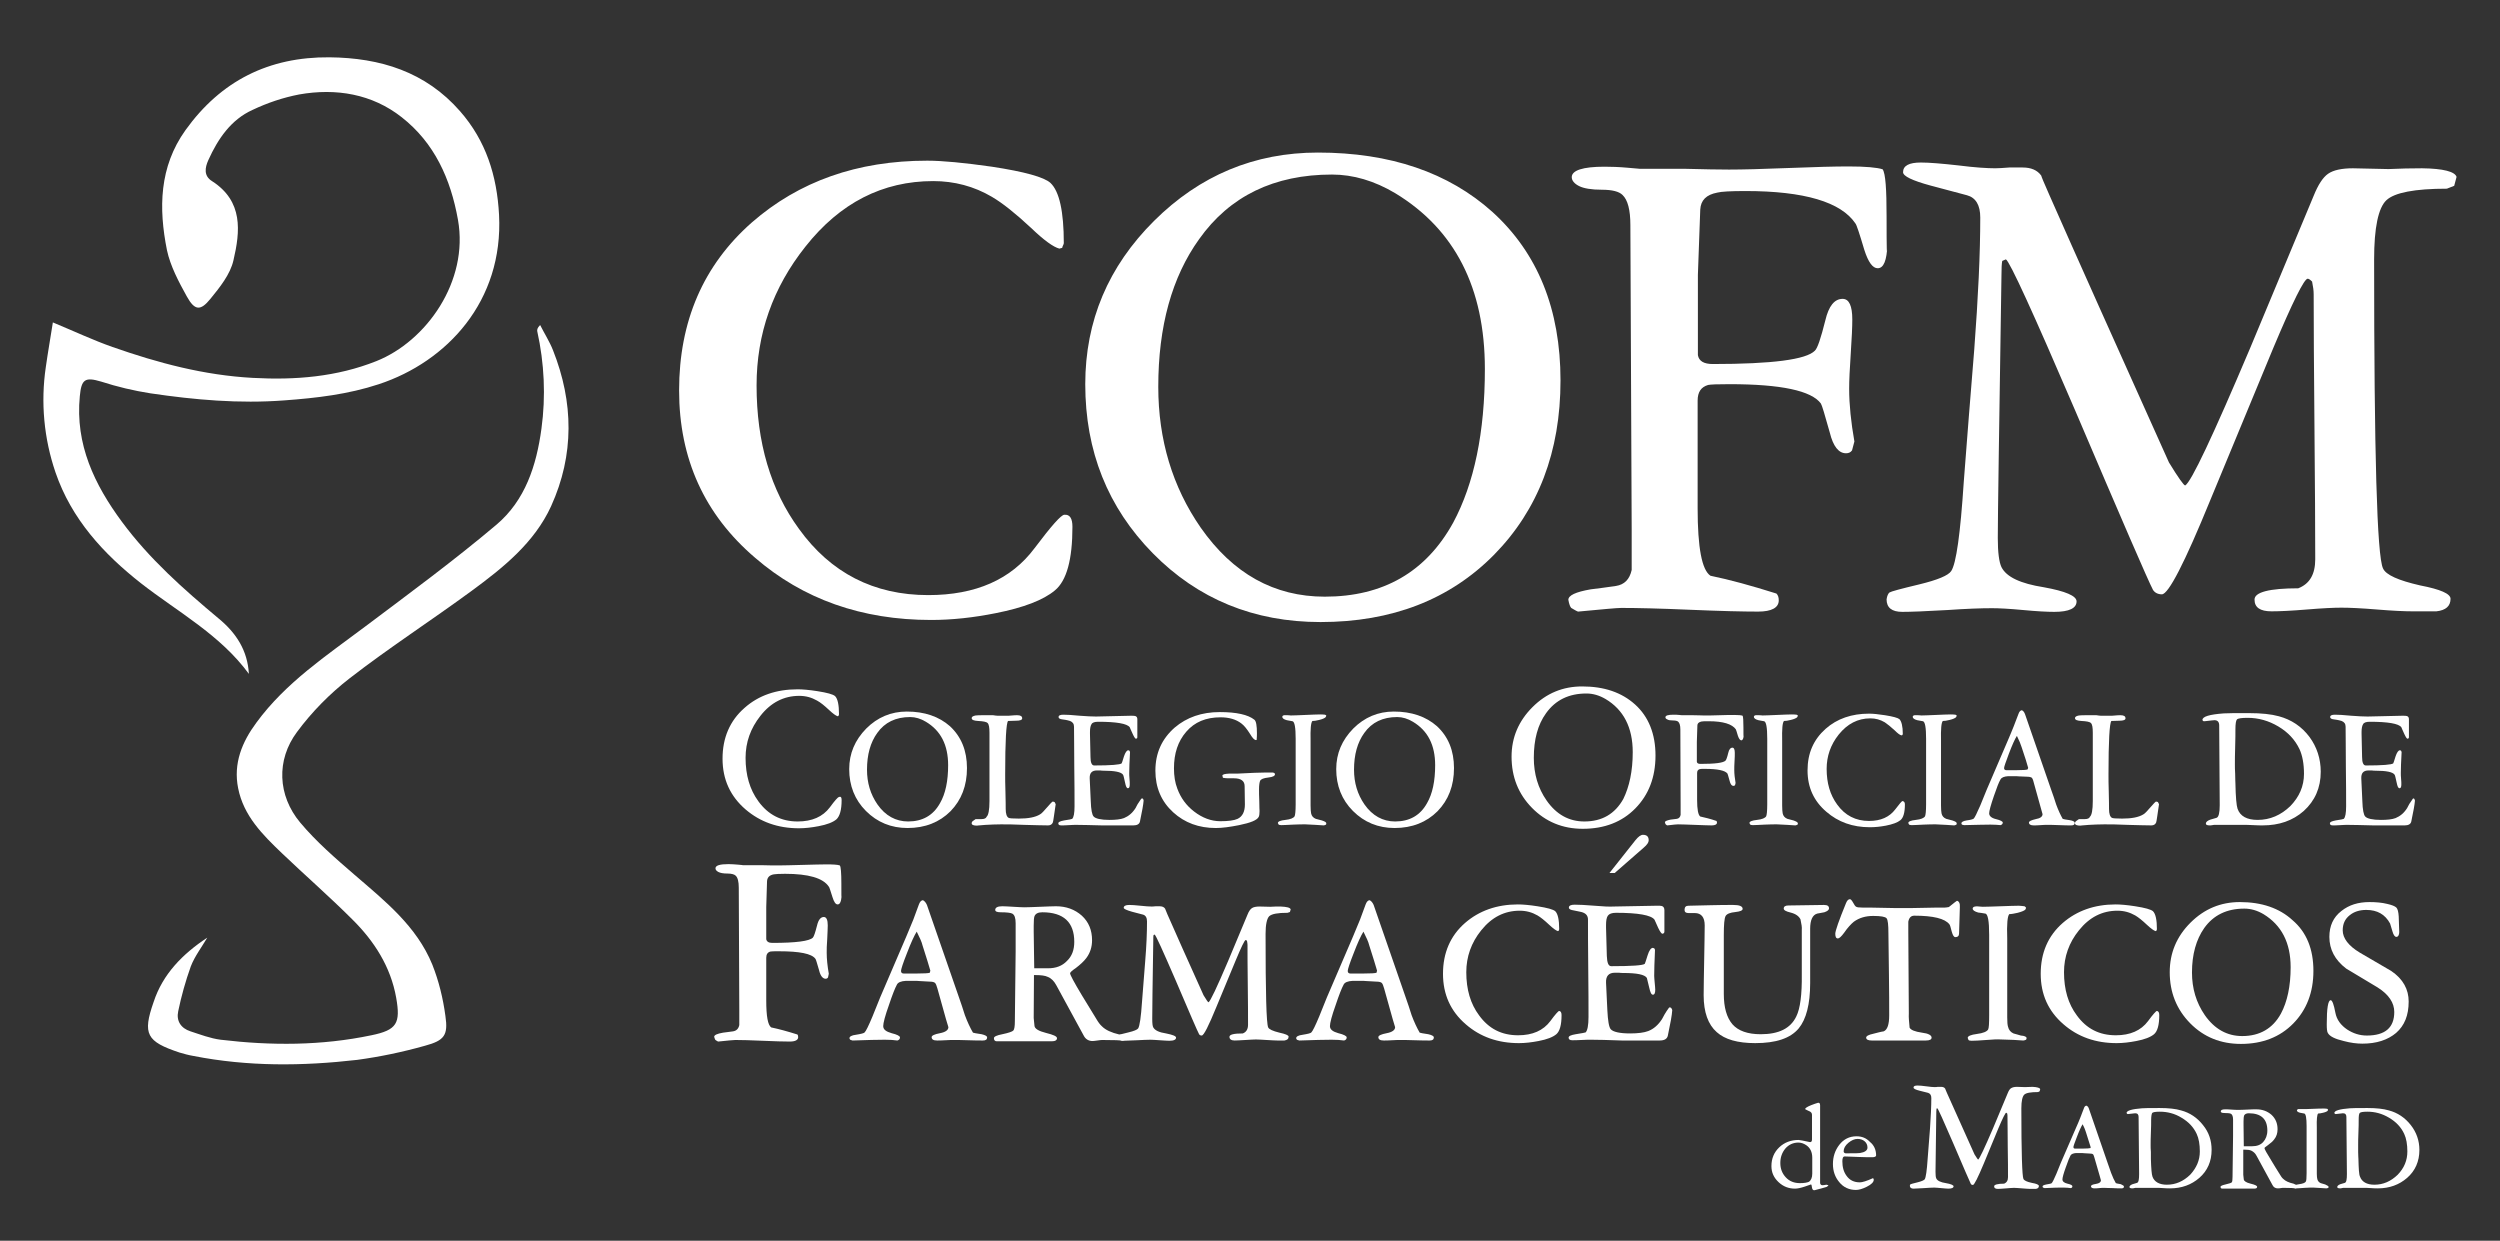
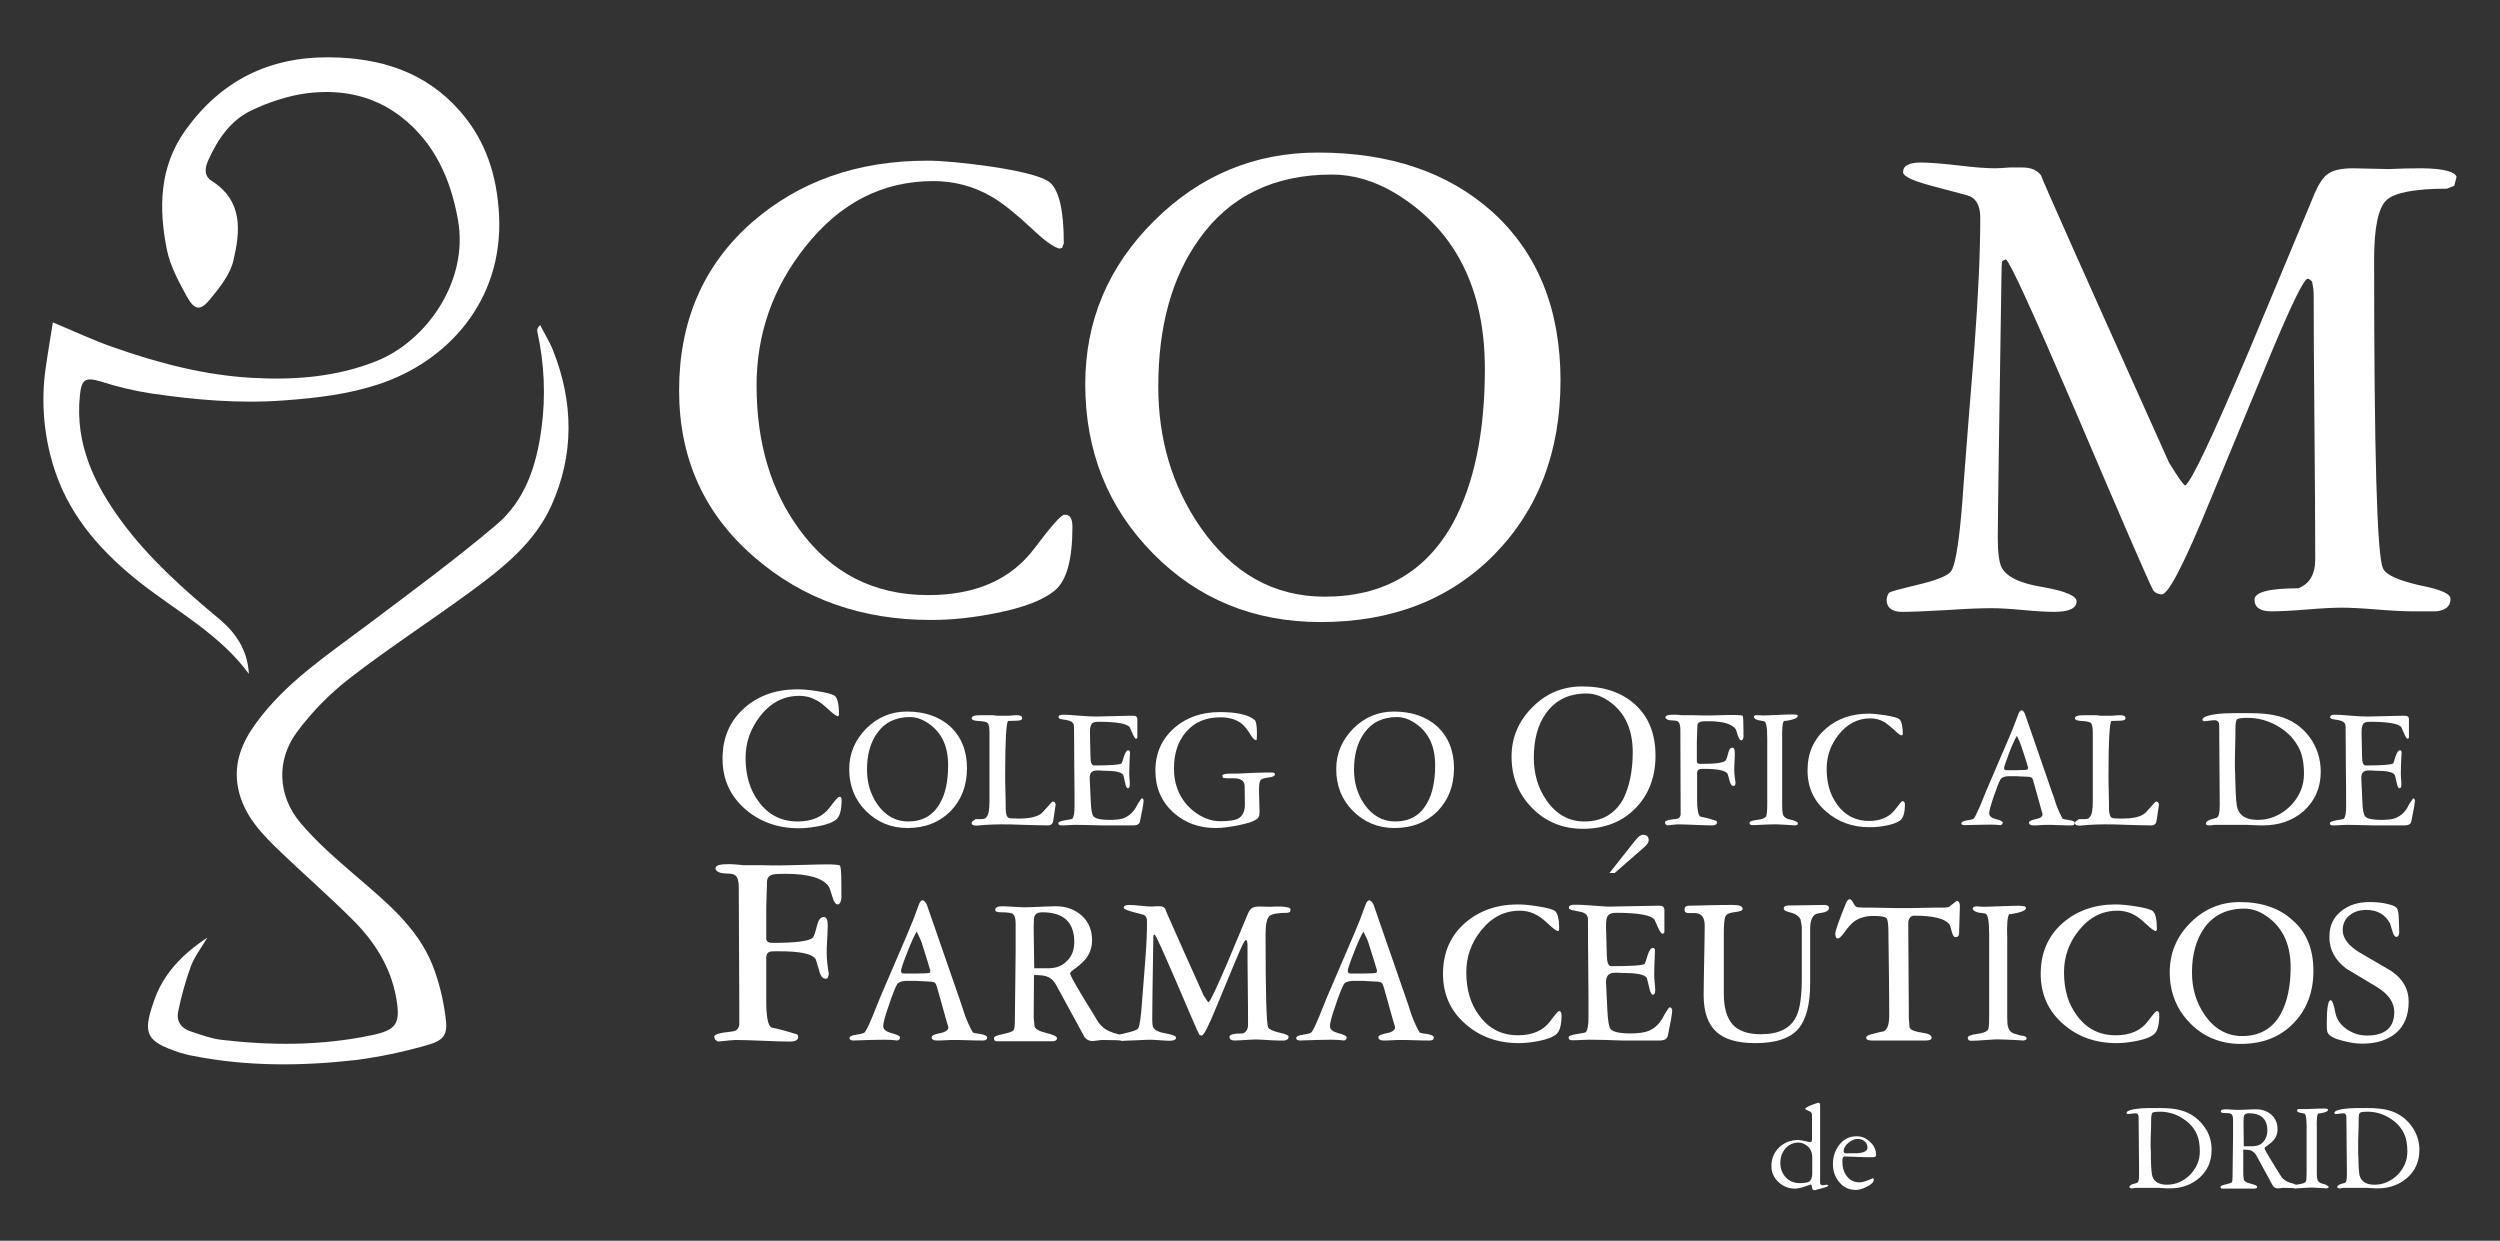
<svg xmlns="http://www.w3.org/2000/svg" version="1.1" id="Capa_1" x="0px" y="0px" viewBox="0 0 955.3 474.1" style="enable-background:new 0 0 955.3 474.1;" xml:space="preserve">
  <rect x="0" y="0" width="955.3" height="474.1" fill="#333333" stroke="none" />
  <style type="text/css">
	.st0{enable-background:new    ;}
	.st1{fill:#FFFFFF;}
</style>
  <g id="Capa_2_1_">
    <g class="st0">
      <path class="st1" d="M409.8,201.3c0,12.5-2.2,20.6-6.7,24.3c-4.4,3.7-12,6.6-22.6,8.7c-8.5,1.7-16.7,2.6-24.7,2.6    c-26.5,0-48.9-7.9-67.3-23.8c-19.3-16.5-29-37.8-29-63.9c0-26.5,9.3-47.9,27.8-64.2c18-15.7,40.3-23.6,67-23.6    c5.9,0,14.1,0.8,24.7,2.3c12.5,1.9,20,4,22.4,6.2c3.4,3.2,5.1,10.9,5.1,23c0,0.2-0.1,0.5-0.3,0.9c-0.2,0.4-0.3,0.7-0.3,0.9    l-1.1,0.3c-2.3-0.6-5.9-3.2-10.8-7.9c-5.9-5.5-10.9-9.5-15-11.9c-6.8-4-14.3-6-22.4-6c-19.3,0-35.6,8.3-48.8,25    c-12.5,15.7-18.7,33.4-18.7,53.1c0,21.8,5.4,40,16.2,54.8c12.1,16.8,28.6,25.3,49.4,25.3c18.2,0,31.7-6,40.6-17.9    c6.4-8.5,10.2-12.8,11.4-12.8C408.8,196.5,409.8,198.1,409.8,201.3z" />
      <path class="st1" d="M596.3,145.4c0,27.2-8.5,49.4-25.4,66.6c-16.9,17.1-39,25.7-66.3,25.7c-25.5,0-46.9-8.8-64.1-26.3    c-17.2-17.5-25.8-39-25.8-64.6c0-24.2,8.8-45,26.3-62.4c17.5-17.4,38.4-26.1,62.6-26.1c27.6,0,49.9,7.6,66.7,22.7    C587.6,96.7,596.3,118.2,596.3,145.4z M567.4,141c0-31-11.5-53.4-34.3-67.2c-7.9-4.7-16-7.1-24.1-7.1c-22.1,0-39.1,8.2-50.8,24.7    c-10.4,14.5-15.6,33.3-15.6,56.4c0,20.2,5.4,38.2,16.2,53.8c12.3,17.6,28.1,26.4,47.4,26.4c22.3,0,38.7-9.4,49.1-28.3    C563.3,184.8,567.4,165.2,567.4,141z" />
    </g>
    <g class="st0">
-       <path class="st1" d="M720.9,82.8c0,12.8,0.1,16.3,0.3,10.7c-0.2,6-1.4,9-3.7,9c-1.9,0-3.6-2.3-5.1-7c-1.9-6.4-3-9.7-3.4-10.1    c-5.5-8.2-19.5-12.4-42-12.4c-5.7,0-9.3,0.2-10.8,0.6c-4.2,0.8-6.3,2.9-6.5,6.5c-0.6,16.4-0.9,24.7-0.9,24.9c0,2.6,0,6.6,0,11.7    c0,5.2,0,9.1,0,11.7c0,5.3,0,7.7,0,7.3c0.4,2.3,2.3,3.4,5.7,3.4c22.7,0,35.7-1.7,39-5.1c1-0.9,2.3-4.8,4-11.6    c1.3-5.5,3.5-8.2,6.6-8.2c2.5,0,3.7,2.7,3.7,7.9c0,2.8-0.2,7.2-0.6,13.1c-0.4,5.9-0.6,10.3-0.6,13.3c0,6.1,0.7,12.8,2,20.2    l-0.9,3.4c-0.6,0.8-1.3,1.1-2.3,1.1c-2.8,0-4.9-2.6-6.2-7.9c-1.9-6.8-3-10.5-3.4-11.1c-3.6-4.9-15.2-7.4-34.9-7.4    c-4.5,0-7.3,0.1-8.2,0.3c-2.7,0.8-4,2.7-4,6c0,0.6,0,1.5,0,2.8c0,1.1,0,2.1,0,2.8v35.5c0,15,1.6,23.6,4.9,25.8    c7.3,1.5,15.7,3.8,25.2,6.8c0.6,0.6,0.9,1.4,0.9,2.6c0,2.8-2.7,4.3-7.9,4.3c-5.7,0-14.3-0.2-26-0.7c-11.6-0.5-20.4-0.7-26.3-0.7    c-1.5,0-7,0.5-16.5,1.4c-0.6-0.2-1.4-0.7-2.6-1.4c-0.4-0.4-0.8-1.4-1.1-3.1c0-1.7,2.8-3,8.5-4c3.2-0.4,6.4-0.8,9.7-1.3    c3.2-0.5,5.2-2.5,6-6.1c0-3.4,0-6.7,0-9.9c0-0.6,0-1.5,0-2.7c0-1.2,0-2.1,0-2.7L623,86.1c0-5.9-1-9.7-3-11.6c-1.3-1.3-3.9-2-7.9-2    c-4,0-6.9-0.5-8.7-1.4c-1.8-0.9-2.8-2.1-2.8-3.4c0-2.6,4.2-4,12.5-4c2.6,0,5.6,0.1,8.9,0.4c3.3,0.3,4.8,0.4,4.4,0.4    c3.8,0,9.6,0,17.3,0c7.6,0.2,13.2,0.3,17,0.3c5.1,0,12.7-0.2,22.8-0.6c10.1-0.4,17.7-0.6,22.8-0.6c6.6,0,11,0.4,13.1,1.1    C720.5,66.3,720.9,72.3,720.9,82.8z" />
-     </g>
+       </g>
    <g class="st0">
      <path class="st1" d="M938.7,67.6l-0.9,3.4l-2.8,1.1c-12.3,0-20,1.5-23.1,4.4c-3.1,2.9-4.7,10.5-4.7,22.6c0,74,1.1,113.4,3.4,118.1    c1.1,2.5,5.9,4.6,14.2,6.5c7.8,1.5,11.6,3.2,11.6,5.1c0,2.8-1.8,4.4-5.4,4.8h-9.1c-3,0-7.6-0.2-13.6-0.7    c-6.1-0.5-10.6-0.7-13.6-0.7c-2.8,0-7.2,0.2-13.2,0.7c-6,0.5-10.5,0.7-13.5,0.7c-4.4,0-6.5-1.5-6.5-4.5c0-2.8,5.6-4.3,16.7-4.3    c4.4-1.7,6.5-5.4,6.5-11.1c0-11.4-0.1-28.3-0.3-50.8c-0.2-22.5-0.3-39.4-0.3-50.5c0-1.3-0.2-2.9-0.6-4.8c-0.8-0.8-1.3-1.1-1.7-1.1    c-1.3,0-5.7,8.8-13.1,26.4l-24.1,58.2c-9.8,24-16,36-18.5,36c-1.5,0-2.7-0.6-3.4-1.7c-1.9-3.6-11.8-26.5-29.8-68.7    c-16.1-37.5-24.9-56.7-26.4-57.6l-1.4,0.6c-0.2,0.9-0.3,2.8-0.3,5.7c-0.9,58.7-1.4,92.1-1.4,100.2c0,5.5,0.5,9.2,1.4,11.1    c1.9,3.8,7.3,6.3,16.2,7.7c8.3,1.5,12.5,3.3,12.5,5.4c0,2.6-2.8,4-8.5,4c-2.7,0-6.6-0.2-11.9-0.7c-5.3-0.5-9.3-0.7-11.9-0.7    c-4.2,0-9.8,0.2-17,0.7c-8.5,0.5-14.3,0.7-17.3,0.7c-4,0-6-1.6-6-4.8c0.2-1.3,0.6-2.2,1.1-2.6c0.6-0.4,4.3-1.4,11.4-3.1    c7-1.7,11.1-3.4,12.2-5.1c1.9-2.8,3.5-14.2,4.8-34.1c1.3-16.8,2.6-33.7,4-50.5c1.5-19.9,2.3-36.7,2.3-50.5c0-4.7-1.7-7.6-5.1-8.5    l-13.9-3.7c-7-1.9-10.5-3.6-10.5-5.1c0-2.5,2.3-3.7,6.8-3.7c3.2,0,8,0.4,14.3,1.1c6.3,0.8,11,1.1,14.1,1.1c1.1,0,2.9-0.1,5.4-0.3    c2.3,0,4,0,5.1,0c3.2,0,5.6,1,7.1,3.1c0,0.2,1,2.7,3.1,7.4c10,22.7,25.3,56.8,45.7,102.2c3.6,5.9,5.7,8.8,6.2,8.8    c2.3-1.3,10.5-18.7,24.7-52.2c8.1-19.5,16.3-39,24.4-58.5c1.7-4.2,3.5-7,5.5-8.4c2-1.4,5.2-2.1,9.5-2.1l13.6,0.3    c4.4-0.2,8.6-0.3,12.8-0.3C933.7,64.4,938.1,65.6,938.7,67.6z" />
    </g>
    <g class="st0">
      <path class="st1" d="M321.6,305.7c0,3.8-0.7,6.2-2,7.4c-1.3,1.1-3.6,2-6.8,2.6c-2.6,0.5-5.1,0.8-7.5,0.8c-8,0-14.8-2.4-20.4-7.2    c-5.8-5-8.8-11.4-8.8-19.4c0-8,2.8-14.5,8.4-19.4c5.4-4.8,12.2-7.1,20.3-7.1c1.8,0,4.3,0.2,7.5,0.7c3.8,0.6,6,1.2,6.8,1.9    c1,1,1.5,3.3,1.5,7c0,0.1,0,0.1-0.1,0.3c-0.1,0.1-0.1,0.2-0.1,0.3l-0.3,0.1c-0.7-0.2-1.8-1-3.3-2.4c-1.8-1.7-3.3-2.9-4.6-3.6    c-2.1-1.2-4.3-1.8-6.8-1.8c-5.8,0-10.8,2.5-14.8,7.6c-3.8,4.8-5.7,10.1-5.7,16.1c0,6.6,1.6,12.1,4.9,16.6c3.7,5.1,8.7,7.7,15,7.7    c5.5,0,9.6-1.8,12.3-5.4c1.9-2.6,3.1-3.9,3.4-3.9C321.3,304.2,321.6,304.7,321.6,305.7z" />
    </g>
    <g class="st0">
      <path class="st1" d="M369.5,293.5c0,6.7-2.1,12.2-6.3,16.5c-4.2,4.2-9.7,6.4-16.4,6.4c-6.3,0-11.6-2.2-15.9-6.5    c-4.3-4.3-6.4-9.7-6.4-16c0-6,2.2-11.1,6.5-15.5c4.3-4.3,9.5-6.5,15.5-6.5c6.8,0,12.3,1.9,16.5,5.6    C367.3,281.5,369.5,286.8,369.5,293.5z M362.3,292.4c0-7.7-2.8-13.2-8.5-16.6c-2-1.2-4-1.8-6-1.8c-5.5,0-9.7,2-12.6,6.1    c-2.6,3.6-3.9,8.3-3.9,14c0,5,1.3,9.4,4,13.3c3,4.3,7,6.5,11.7,6.5c5.5,0,9.6-2.3,12.2-7C361.3,303.3,362.3,298.4,362.3,292.4z" />
      <path class="st1" d="M403.4,307.3c-0.1,0.5-0.3,2.1-0.7,4.8c-0.2,1.3-0.3,2-0.4,2.2c-0.3,0.7-0.9,1.1-1.8,1.1c-2,0-5-0.1-9-0.2    c-4-0.2-7-0.2-9-0.2c-2,0-3.9,0.1-5.9,0.2c-2.6,0.2-3.7,0.3-3.1,0.3c-1.5,0-2.2-0.3-2.2-0.9c0-0.4,0.2-0.7,0.5-0.9    c0.3-0.2,0.7-0.5,1-0.7c0.9,0,1.7,0,2.2,0c1.1,0,1.8-0.3,2-0.9c0.7-0.6,1.1-2.6,1.1-6v-26.1c0-2-0.2-3.2-0.7-3.7    c-0.5-0.5-1.7-0.7-3.6-0.8c-1.7-0.1-2.5-0.4-2.5-1.1c0-0.5,0.5-0.8,1.5-1c0.7-0.1,1.7-0.1,2.9-0.1c1.8,0,2.5,0,2.1,0    c0.4,0,0.9,0,1.7,0c0.7,0.1,1.3,0.2,1.7,0.2h3.5c0.5,0,1.1,0,2-0.1c0.9-0.1,1.5-0.1,2-0.1c1.3,0,1.9,0.4,1.9,1.2    c0,0.6-0.8,0.9-2.3,0.9c-1,0-2.1,0.1-3.1,0.1c-0.7,0.8-1.1,7.6-1.1,20.4c0,1.7,0,3.9,0.1,6.6c0.1,3.5,0.1,5.7,0.1,6.6    c0,1.9,0.4,3,1.1,3.4c0.3,0.2,1.6,0.3,3.9,0.3c3.6,0,6.3-0.5,8.1-1.6c0.6-0.3,1.5-1.3,2.8-2.8c1.2-1.4,1.9-2.1,2-2.1    c0.4,0,0.6,0.1,0.8,0.2L403.4,307.3z" />
      <path class="st1" d="M437,305.9c-0.1,1.5-0.6,4.2-1.4,8c-0.2,1-1.1,1.5-2.5,1.5c-0.2,0-0.6,0-1.1,0s-0.9,0-1.2,0    c-2.2,0-5.4,0-9.7,0c-4.3-0.1-7.5-0.2-9.7-0.2c-0.7,0-1.6,0-3,0.1c-1.3,0.1-2.3,0.1-2.9,0.1c-0.8,0-1.1-0.3-1.1-0.8    c0-0.5,0.7-0.8,2.2-1.1c2-0.3,3-0.5,3.1-0.6c0.6-0.6,0.9-2.2,0.9-4.8c0-3.4,0-8.4-0.1-15.2c0-6.8-0.1-11.8-0.1-15.2    c0-1.1-0.5-1.8-1.5-2.2c-0.3-0.1-1.3-0.4-2.9-0.6c-1-0.1-1.5-0.4-1.5-0.9c0-0.6,0.6-0.9,1.8-0.9c1.3,0,3.3,0.1,6.3,0.4    c2.7,0.2,4.7,0.3,6.2,0.3c7.5-0.2,11.9-0.3,13.2-0.3c0.9,0,1.5,0,1.8,0.1c0.6,0.2,0.8,0.6,0.8,1.3v6.7c0,0.1,0,0.3-0.1,0.5    c0,0-0.1,0-0.2,0.1c-0.1,0-0.2,0.1-0.2,0.1c-0.3,0-0.7-0.6-1.3-1.9c-0.7-1.6-1.1-2.4-1.1-2.5c-1-1.4-5.1-2.1-12.1-2.1    c-1.3,0-2.2,0.3-2.5,0.9c-0.4,0.6-0.6,1.6-0.6,3v0.8l0.2,8.8c0,2.1,0.5,3.2,1.4,3.2c6.4,0,9.9-0.3,10.5-0.8c0,0,0.4-0.9,0.9-2.7    c0.5-1.5,1.1-2.3,1.6-2.3c0.3,0,0.5,0.1,0.5,0.2c0.1,0.1,0.1,0.3,0.2,0.5c-0.2,3.7-0.3,6.3-0.3,8c0,0.5,0,1.2,0.1,2.2    c0.1,0.9,0.1,1.6,0.1,2.1c0,1-0.2,1.5-0.7,1.5c-0.5,0-0.8-0.7-1.1-2.2c-0.4-1.8-0.6-2.8-0.8-3c-0.7-1-3.1-1.5-7.4-1.5    c-0.3,0-0.8,0-1.3-0.1c-0.6,0-1,0-1.2,0c-2,0-2.9,1-2.8,3.1l0.4,8.6c0.1,3.3,0.5,5.3,1.1,5.9c0.7,0.8,2.8,1.3,6,1.3    c2.4,0,4.3-0.2,5.6-0.7c1.7-0.7,3.2-1.9,4.4-3.8c0.4-0.9,1.1-2.1,2.2-3.6C436.6,304.9,436.9,305.2,437,305.9z" />
      <path class="st1" d="M487.2,295.8c0,0.7-0.8,1.1-2.5,1.3c-1.8,0.2-2.9,0.6-3.2,1.3c-0.2,0.5-0.4,1.5-0.4,3.2c0,1.1,0,2.7,0.1,4.6    c0,2.3,0.1,3.5,0.1,3.7c0,1-0.1,1.8-0.3,2.2c-0.6,1.3-3.1,2.3-7.5,3.2c-3.5,0.7-6.5,1.1-8.9,1.1c-6.5,0-11.9-2-16.3-6    c-4.5-4.1-6.8-9.4-6.8-15.9c0-6.8,2.5-12.2,7.4-16.5c4.6-3.9,10.3-5.9,17.2-5.9c6.4,0,10.8,1,13.2,2.9c0.7,0.5,1,2.3,1,5.2    c0,0.5,0,1.3-0.1,2.5l-0.2,0.1c-0.7,0-1.4-0.8-2.3-2.3c-1.2-1.9-2.3-3.3-3.4-4.1c-2-1.5-4.6-2.3-7.9-2.3c-5.6,0-9.9,1.8-13.1,5.5    c-3.2,3.7-4.7,8.3-4.7,14c0,2.9,0.4,5.5,1.3,7.8c1.3,3.5,3.4,6.4,6.4,8.7c3.1,2.4,6.5,3.7,10,3.7c3.1,0,5.3-0.3,6.6-0.9    c1.9-0.9,2.8-2.8,2.8-5.5c0-0.1,0-2.4-0.1-7c0-2-1.4-3-4.1-3c-0.2,0-0.6,0-1.1,0s-0.9,0-1.1,0c-0.8,0-1.5-0.1-2-0.2    c0,0,0-0.2-0.1-0.4c0-0.2-0.1-0.3-0.1-0.4c0-0.5,0.9-0.7,2.7-0.8c1.1,0,2.2,0,3.3,0c0.8,0,2.9-0.1,6.3-0.3    c2.6-0.1,4.7-0.1,6.3-0.1C486.6,295.1,487.2,295.4,487.2,295.8z" />
-       <path class="st1" d="M506.8,314.6c0,0.1,0,0.3-0.1,0.5c-0.4,0.2-0.7,0.3-0.9,0.3c-1.7-0.1-4.1-0.3-7-0.4c-1.1,0-2.6,0-4.6,0.1    c-2.2,0.1-3.7,0.2-4.6,0.2c-0.5,0-0.8-0.1-1-0.2l-0.3-0.6c0-0.6,1-1,2.9-1.2c1.9-0.2,3.1-0.7,3.5-1.4c0.2-0.4,0.4-1.9,0.4-4.5    v-25.1c0-4.3-0.4-6.5-1.2-6.7c-0.8-0.1-1.5-0.3-2.2-0.4c-1.1-0.3-1.7-0.7-1.7-1.3c0-0.3,0.2-0.5,0.7-0.6c0.3,0,0.8,0,1.3,0    c0.8,0,1.2,0.1,1.1,0.1c1.3,0,3.1-0.1,5.7-0.2c2.5-0.1,4.4-0.2,5.7-0.2c0.4,0,1,0,1.8,0.1l0.4,0.2l0.1,0.2    c-0.1,0.3-0.2,0.5-0.3,0.6c-0.3,0.3-1.1,0.7-2.4,1c-1.1,0.3-2,0.4-2.6,0.4c-0.6,0.6-0.8,3.1-0.7,7.6c0,5.1,0,11.6,0,19.6v5.1    c0,1.5,0.1,2.4,0.2,3c0.2,1,0.8,1.7,1.8,2.1c0.8,0.2,1.6,0.4,2.3,0.6C506.3,313.9,506.8,314.2,506.8,314.6z" />
      <path class="st1" d="M555.6,293.5c0,6.7-2.1,12.2-6.3,16.5c-4.2,4.2-9.7,6.4-16.4,6.4c-6.3,0-11.6-2.2-15.9-6.5    c-4.3-4.3-6.4-9.7-6.4-16c0-6,2.2-11.1,6.5-15.5c4.3-4.3,9.5-6.5,15.5-6.5c6.8,0,12.3,1.9,16.5,5.6    C553.4,281.5,555.6,286.8,555.6,293.5z M548.4,292.4c0-7.7-2.8-13.2-8.5-16.6c-2-1.2-4-1.8-6-1.8c-5.5,0-9.7,2-12.6,6.1    c-2.6,3.6-3.9,8.3-3.9,14c0,5,1.3,9.4,4,13.3c3,4.3,7,6.5,11.7,6.5c5.5,0,9.6-2.3,12.2-7C547.4,303.3,548.4,298.4,548.4,292.4z" />
    </g>
    <g class="st0">
      <path class="st1" d="M632.6,288.7c0,8.3-2.6,15-7.7,20.2c-5.1,5.2-11.8,7.8-20.1,7.8c-7.7,0-14.2-2.7-19.4-8    c-5.2-5.3-7.8-11.8-7.8-19.6c0-7.3,2.7-13.6,8-18.9c5.3-5.3,11.6-7.9,19-7.9c8.4,0,15.1,2.3,20.2,6.9    C630,273.9,632.6,280.5,632.6,288.7z M623.9,287.4c0-9.4-3.5-16.2-10.4-20.3c-2.4-1.4-4.8-2.1-7.3-2.1c-6.7,0-11.8,2.5-15.4,7.5    c-3.2,4.4-4.7,10.1-4.7,17.1c0,6.1,1.6,11.6,4.9,16.3c3.7,5.3,8.5,8,14.4,8c6.8,0,11.7-2.9,14.9-8.6    C622.6,300.6,623.9,294.7,623.9,287.4z" />
    </g>
    <g class="st0">
      <path class="st1" d="M666.2,278c0,3.2,0,4,0.1,2.7c0,1.5-0.4,2.2-0.9,2.2c-0.5,0-0.9-0.6-1.3-1.7c-0.5-1.6-0.7-2.4-0.8-2.5    c-1.4-2-4.8-3.1-10.4-3.1c-1.4,0-2.3,0-2.7,0.1c-1,0.2-1.6,0.7-1.6,1.6c-0.1,4.1-0.2,6.1-0.2,6.2c0,0.7,0,1.6,0,2.9s0,2.2,0,2.9    c0,1.3,0,1.9,0,1.8c0.1,0.6,0.6,0.8,1.4,0.8c5.6,0,8.8-0.4,9.6-1.3c0.2-0.2,0.6-1.2,1-2.9c0.3-1.4,0.9-2,1.6-2    c0.6,0,0.9,0.7,0.9,2c0,0.7,0,1.8-0.1,3.2c-0.1,1.5-0.1,2.6-0.1,3.3c0,1.5,0.2,3.2,0.5,5l-0.2,0.8c-0.1,0.2-0.3,0.3-0.6,0.3    c-0.7,0-1.2-0.7-1.5-2c-0.5-1.7-0.7-2.6-0.8-2.7c-0.9-1.2-3.8-1.8-8.6-1.8c-1.1,0-1.8,0-2,0.1c-0.7,0.2-1,0.7-1,1.5    c0,0.1,0,0.4,0,0.7c0,0.3,0,0.5,0,0.7v8.8c0,3.7,0.4,5.8,1.2,6.4c1.8,0.4,3.9,0.9,6.2,1.7c0.1,0.1,0.2,0.4,0.2,0.6    c0,0.7-0.7,1.1-2,1.1c-1.4,0-3.5-0.1-6.4-0.2c-2.9-0.1-5-0.2-6.5-0.2c-0.4,0-1.7,0.1-4.1,0.4c-0.1,0-0.4-0.2-0.6-0.4    c-0.1-0.1-0.2-0.4-0.3-0.8c0-0.4,0.7-0.7,2.1-1c0.8-0.1,1.6-0.2,2.4-0.3c0.8-0.1,1.3-0.6,1.5-1.5c0-0.8,0-1.7,0-2.5    c0-0.1,0-0.4,0-0.7c0-0.3,0-0.5,0-0.7l-0.1-28.8c0-1.5-0.3-2.4-0.8-2.9c-0.3-0.3-1-0.5-2-0.5c-1,0-1.7-0.1-2.2-0.4    c-0.5-0.2-0.7-0.5-0.7-0.8c0-0.7,1-1,3.1-1c0.7,0,1.4,0,2.2,0.1s1.2,0.1,1.1,0.1c0.9,0,2.4,0,4.3,0c1.9,0,3.3,0.1,4.2,0.1    c1.3,0,3.1,0,5.7-0.1c2.5-0.1,4.4-0.1,5.7-0.1c1.6,0,2.7,0.1,3.2,0.3C666.1,273.9,666.2,275.4,666.2,278z" />
      <path class="st1" d="M687,314.6c0,0.1,0,0.3-0.1,0.5c-0.4,0.2-0.7,0.3-0.9,0.3c-1.7-0.1-4.1-0.3-7-0.4c-1.1,0-2.6,0-4.6,0.1    c-2.2,0.1-3.7,0.2-4.6,0.2c-0.5,0-0.8-0.1-1-0.2l-0.3-0.6c0-0.6,1-1,2.9-1.2s3.1-0.7,3.5-1.4c0.2-0.4,0.4-1.9,0.4-4.5v-25.1    c0-4.3-0.4-6.5-1.2-6.7c-0.8-0.1-1.5-0.3-2.2-0.4c-1.1-0.3-1.7-0.7-1.7-1.3c0-0.3,0.2-0.5,0.7-0.6c0.3,0,0.8,0,1.3,0    c0.8,0,1.2,0.1,1.1,0.1c1.3,0,3.1-0.1,5.7-0.2c2.5-0.1,4.4-0.2,5.7-0.2c0.4,0,1,0,1.8,0.1l0.4,0.2l0.1,0.2    c-0.1,0.3-0.2,0.5-0.3,0.6c-0.3,0.3-1.1,0.7-2.4,1c-1.1,0.3-2,0.4-2.6,0.4c-0.6,0.6-0.8,3.1-0.7,7.6c0,5.1,0,11.6,0,19.6v5.1    c0,1.5,0.1,2.4,0.2,3c0.2,1,0.8,1.7,1.8,2.1c0.8,0.2,1.6,0.4,2.3,0.6C686.4,313.9,687,314.2,687,314.6z" />
      <path class="st1" d="M727.9,307.4c0,3.1-0.6,5.1-1.7,6c-1.1,0.9-3,1.6-5.6,2.1c-2.1,0.4-4.1,0.6-6.1,0.6c-6.6,0-12.1-2-16.6-5.9    c-4.8-4.1-7.2-9.3-7.2-15.8c0-6.6,2.3-11.8,6.9-15.9c4.4-3.9,10-5.8,16.6-5.8c1.5,0,3.5,0.2,6.1,0.6c3.1,0.5,4.9,1,5.5,1.5    c0.8,0.8,1.3,2.7,1.3,5.7c0,0,0,0.1-0.1,0.2c0,0.1-0.1,0.2-0.1,0.2l-0.3,0.1c-0.6-0.1-1.5-0.8-2.7-2c-1.5-1.4-2.7-2.3-3.7-3    c-1.7-1-3.5-1.5-5.5-1.5c-4.8,0-8.8,2.1-12.1,6.2c-3.1,3.9-4.6,8.3-4.6,13.1c0,5.4,1.3,9.9,4,13.6c3,4.2,7.1,6.3,12.2,6.3    c4.5,0,7.8-1.5,10-4.4c1.6-2.1,2.5-3.2,2.8-3.2C727.6,306.2,727.9,306.6,727.9,307.4z" />
-       <path class="st1" d="M747.7,314.6c0,0.1,0,0.3-0.1,0.5c-0.4,0.2-0.7,0.3-0.9,0.3c-1.7-0.1-4.1-0.3-7-0.4c-1.1,0-2.6,0-4.6,0.1    c-2.2,0.1-3.7,0.2-4.6,0.2c-0.5,0-0.8-0.1-1-0.2l-0.3-0.6c0-0.6,1-1,2.9-1.2c1.9-0.2,3.1-0.7,3.5-1.4c0.2-0.4,0.4-1.9,0.4-4.5    v-25.1c0-4.3-0.4-6.5-1.2-6.7c-0.8-0.1-1.5-0.3-2.2-0.4c-1.1-0.3-1.7-0.7-1.7-1.3c0-0.3,0.2-0.5,0.7-0.6c0.3,0,0.8,0,1.3,0    c0.8,0,1.2,0.1,1.1,0.1c1.3,0,3.1-0.1,5.7-0.2c2.5-0.1,4.4-0.2,5.7-0.2c0.4,0,1,0,1.8,0.1l0.4,0.2l0.1,0.2    c-0.1,0.3-0.2,0.5-0.3,0.6c-0.3,0.3-1.1,0.7-2.4,1c-1.1,0.3-2,0.4-2.6,0.4c-0.6,0.6-0.8,3.1-0.7,7.6c0,5.1,0,11.6,0,19.6v5.1    c0,1.5,0.1,2.4,0.2,3c0.2,1,0.8,1.7,1.8,2.1c0.8,0.2,1.6,0.4,2.3,0.6C747.2,313.9,747.7,314.2,747.7,314.6z" />
      <path class="st1" d="M792.8,314.4c0,0.7-0.4,1-1.3,1c-1,0-2.6,0-4.6-0.1c-2-0.1-3.6-0.1-4.6-0.1c-0.6,0-1.5,0-2.6,0.1    s-2,0.1-2.6,0.1c-1.2,0-1.8-0.4-1.8-1.1c0-0.5,0.9-0.9,2.6-1.3c1.8-0.3,2.6-1,2.6-1.9l-0.7-2.5l-2.7-9.7c-0.2-0.9-0.5-1.5-0.7-1.7    c-0.3-0.2-0.8-0.4-1.7-0.4c-3.1-0.1-4.4-0.2-3.9-0.2c-2.4,0-3.6,0-3.5,0c-1.5,0.1-2.5,0.5-2.9,1.3c-0.6,1-1.4,3.1-2.5,6.3    c-1.2,3.5-1.8,5.7-1.8,6.6c0,1,0.9,1.8,2.6,2.2s2.6,0.9,2.6,1.3c0,0.5-0.3,0.8-0.8,1c-1.1-0.1-2.4-0.2-3.9-0.2    c-2.2,0-5.5,0.1-10.1,0.2c-0.6-0.1-0.8-0.2-0.8-0.2c-0.1-0.1-0.2-0.3-0.2-0.5c0-0.5,0.7-0.9,2-1.1c1.6-0.2,2.5-0.5,2.7-0.7    c0.4-0.4,1.2-2,2.5-5c0.8-2,1.6-3.9,2.4-5.9l8.2-19.1c0.5-1.2,1.3-3,2.2-5.3l1.8-4.7c0.3-0.9,0.8-1.4,1.3-1.4    c0.5,0.2,0.9,0.7,1.2,1.5l10,28.9c0.7,1.9,1.3,3.7,1.9,5.6c0.8,2.2,1.7,4.1,2.5,5.5c0.2,0.1,1.1,0.3,2.7,0.5    C792.2,313.6,792.8,314,792.8,314.4z M775,293.4c-0.4-1.5-1.2-4.1-2.5-7.9c-0.3-1-0.9-2.5-1.8-4.3c-0.8,1.2-1.8,3.5-3.1,6.9    c-1.2,3.2-1.8,4.9-1.8,5.4c0,0.5,0.3,0.8,0.8,0.8c-0.8,0-0.3,0,1.4,0c0.3,0,0.8,0,1.4,0s1.1,0,1.3,0c2.3,0,3.7-0.1,4.1-0.3    L775,293.4z" />
      <path class="st1" d="M825,307.3c-0.1,0.5-0.3,2.1-0.7,4.8c-0.2,1.3-0.3,2-0.4,2.2c-0.3,0.7-0.9,1.1-1.8,1.1c-2,0-5-0.1-9-0.2    c-4-0.2-7-0.2-9-0.2c-2,0-3.9,0.1-5.9,0.2c-2.6,0.2-3.7,0.3-3.1,0.3c-1.5,0-2.2-0.3-2.2-0.9c0-0.4,0.2-0.7,0.5-0.9    c0.3-0.2,0.7-0.5,1-0.7c0.9,0,1.7,0,2.2,0c1.1,0,1.8-0.3,2-0.9c0.7-0.6,1.1-2.6,1.1-6v-26.1c0-2-0.2-3.2-0.7-3.7    c-0.5-0.5-1.7-0.7-3.6-0.8c-1.7-0.1-2.5-0.4-2.5-1.1c0-0.5,0.5-0.8,1.5-1c0.7-0.1,1.7-0.1,2.9-0.1c1.8,0,2.5,0,2.1,0    c0.4,0,0.9,0,1.7,0c0.7,0.1,1.3,0.2,1.7,0.2h3.5c0.5,0,1.1,0,2-0.1c0.9-0.1,1.5-0.1,2-0.1c1.3,0,1.9,0.4,1.9,1.2    c0,0.6-0.8,0.9-2.3,0.9c-1,0-2.1,0.1-3.1,0.1c-0.7,0.8-1.1,7.6-1.1,20.4c0,1.7,0,3.9,0.1,6.6c0.1,3.5,0.1,5.7,0.1,6.6    c0,1.9,0.4,3,1.1,3.4c0.3,0.2,1.6,0.3,3.9,0.3c3.6,0,6.3-0.5,8.1-1.6c0.6-0.3,1.5-1.3,2.8-2.8c1.2-1.4,1.9-2.1,2-2.1    c0.4,0,0.6,0.1,0.8,0.2L825,307.3z" />
      <path class="st1" d="M886.8,294.9c0,6.1-2.2,11.1-6.5,15c-4.2,3.7-9.4,5.5-15.7,5.5c-0.8,0-2,0-3.6-0.1c-1.6-0.1-2.8-0.1-3.7-0.1    h-11c-0.2,0-0.5,0-0.9,0.1c-0.4,0.1-0.8,0.1-1,0.1c-1,0-1.5-0.2-1.5-0.7c0-0.6,0.6-1.1,1.7-1.5c0.8-0.2,1.6-0.5,2.4-0.7    c0.8-0.3,1.2-1.9,1.2-4.8l-0.2-30.5c0-1.3-0.6-2-1.8-2c-0.1,0-1.4,0.1-3.8,0.4c-0.2,0-0.4,0-0.6-0.1l-0.2-0.4    c0-1.3,2.7-2.1,8.2-2.5c1.3-0.1,4.4-0.1,9.6-0.1c4.7,0,8.5,0.4,11.4,1.2c4.8,1.3,8.7,3.9,11.7,7.9    C885.3,285.4,886.8,289.9,886.8,294.9z M880.4,295.7c0-3.8-0.6-7-1.7-9.4c-1.7-3.6-4.4-6.5-8.1-8.7c-3.7-2.2-7.6-3.3-11.7-3.3    c-2.3,0-3.7,0.2-4.1,0.6c-0.4,0.4-0.6,1.7-0.6,3.8c0,1.5,0,3.7-0.1,6.7c-0.1,3-0.1,5.2-0.1,6.7c0,0.9,0,2.1,0.1,3.6    c0,1.9,0.1,3.1,0.1,3.7c0.1,5.2,0.4,8.4,0.8,9.6c1,2.9,3.6,4.3,7.7,4.3c4.7,0,8.9-1.8,12.5-5.3    C878.6,304.5,880.4,300.4,880.4,295.7z" />
      <path class="st1" d="M922.8,305.9c-0.1,1.5-0.6,4.2-1.4,8c-0.2,1-1.1,1.5-2.5,1.5c-0.2,0-0.6,0-1.1,0s-0.9,0-1.2,0    c-2.2,0-5.4,0-9.7,0c-4.3-0.1-7.5-0.2-9.7-0.2c-0.7,0-1.6,0-2.9,0.1c-1.3,0.1-2.3,0.1-2.9,0.1c-0.8,0-1.1-0.3-1.1-0.8    c0-0.5,0.7-0.8,2.2-1.1c2-0.3,3-0.5,3.1-0.6c0.6-0.6,0.9-2.2,0.9-4.8c0-3.4,0-8.4-0.1-15.2c0-6.8-0.1-11.8-0.1-15.2    c0-1.1-0.5-1.8-1.5-2.2c-0.3-0.1-1.3-0.4-2.9-0.6c-1-0.1-1.5-0.4-1.5-0.9c0-0.6,0.6-0.9,1.8-0.9c1.3,0,3.3,0.1,6.3,0.4    c2.7,0.2,4.7,0.3,6.2,0.3c7.5-0.2,11.9-0.3,13.2-0.3c0.9,0,1.5,0,1.8,0.1c0.6,0.2,0.8,0.6,0.8,1.3v6.7c0,0.1,0,0.3-0.1,0.5    c0,0-0.1,0-0.2,0.1c-0.1,0-0.2,0.1-0.2,0.1c-0.3,0-0.7-0.6-1.3-1.9c-0.7-1.6-1.1-2.4-1.1-2.5c-1-1.4-5.1-2.1-12.1-2.1    c-1.3,0-2.2,0.3-2.5,0.9c-0.4,0.6-0.6,1.6-0.6,3v0.8l0.2,8.8c0,2.1,0.5,3.2,1.4,3.2c6.4,0,9.9-0.3,10.5-0.8c0,0,0.4-0.9,0.9-2.7    c0.5-1.5,1.1-2.3,1.6-2.3c0.3,0,0.5,0.1,0.5,0.2c0.1,0.1,0.1,0.3,0.2,0.5c-0.2,3.7-0.3,6.3-0.3,8c0,0.5,0,1.2,0.1,2.2    c0.1,0.9,0.1,1.6,0.1,2.1c0,1-0.2,1.5-0.7,1.5c-0.5,0-0.8-0.7-1.1-2.2c-0.4-1.8-0.6-2.8-0.8-3c-0.7-1-3.1-1.5-7.4-1.5    c-0.3,0-0.8,0-1.3-0.1c-0.6,0-1,0-1.2,0c-2,0-2.9,1-2.8,3.1l0.4,8.6c0.1,3.3,0.5,5.3,1.1,5.9c0.7,0.8,2.8,1.3,6,1.3    c2.4,0,4.3-0.2,5.6-0.7c1.7-0.7,3.2-1.9,4.4-3.8c0.4-0.9,1.1-2.1,2.2-3.6C922.4,304.9,922.6,305.2,922.8,305.9z" />
    </g>
    <g class="st0">
      <path class="st1" d="M321.5,337.7c0,5.1,0,6.5,0.1,4.3c-0.1,2.4-0.6,3.6-1.5,3.6c-0.8,0-1.4-0.9-2-2.8c-0.8-2.5-1.2-3.9-1.4-4    c-2.2-3.3-7.8-4.9-16.7-4.9c-2.3,0-3.7,0.1-4.3,0.2c-1.7,0.3-2.5,1.2-2.6,2.6c-0.2,6.5-0.3,9.8-0.3,9.9c0,1,0,2.6,0,4.7    s0,3.6,0,4.7c0,2.1,0,3.1,0,2.9c0.2,0.9,0.9,1.4,2.3,1.4c9.1,0,14.2-0.7,15.5-2c0.4-0.4,0.9-1.9,1.6-4.6c0.5-2.2,1.4-3.3,2.6-3.3    c1,0,1.5,1.1,1.5,3.2c0,1.1-0.1,2.9-0.2,5.2c-0.2,2.3-0.2,4.1-0.2,5.3c0,2.4,0.3,5.1,0.8,8l-0.3,1.4c-0.2,0.3-0.5,0.5-0.9,0.5    c-1.1,0-2-1.1-2.5-3.2c-0.8-2.7-1.2-4.2-1.4-4.4c-1.4-2-6.1-2.9-13.9-2.9c-1.8,0-2.9,0-3.3,0.1c-1.1,0.3-1.6,1.1-1.6,2.4    c0,0.2,0,0.6,0,1.1c0,0.5,0,0.8,0,1.1v14.1c0,6,0.6,9.4,1.9,10.3c2.9,0.6,6.2,1.5,10,2.7c0.2,0.2,0.3,0.6,0.3,1    c0,1.1-1.1,1.7-3.2,1.7c-2.3,0-5.7-0.1-10.3-0.3c-4.6-0.2-8.1-0.3-10.5-0.3c-0.6,0-2.8,0.2-6.6,0.6c-0.2-0.1-0.6-0.3-1-0.6    c-0.2-0.2-0.3-0.6-0.5-1.2c0-0.7,1.1-1.2,3.4-1.6c1.3-0.2,2.6-0.3,3.8-0.5c1.3-0.2,2.1-1,2.4-2.4c0-1.4,0-2.7,0-4    c0-0.2,0-0.6,0-1.1c0-0.5,0-0.8,0-1.1l-0.2-46.3c0-2.3-0.4-3.9-1.2-4.6c-0.5-0.5-1.6-0.8-3.1-0.8c-1.6,0-2.7-0.2-3.5-0.6    c-0.7-0.4-1.1-0.8-1.1-1.4c0-1.1,1.7-1.6,5-1.6c1.1,0,2.2,0.1,3.6,0.2c1.3,0.1,1.9,0.2,1.8,0.2c1.5,0,3.8,0,6.9,0    c3,0.1,5.3,0.1,6.8,0.1c2,0,5.1-0.1,9.1-0.2c4-0.1,7.1-0.2,9.1-0.2c2.6,0,4.4,0.1,5.2,0.4C321.3,331.1,321.5,333.5,321.5,337.7z" />
    </g>
    <g class="st0">
      <path class="st1" d="M377.2,396.4c0,0.8-0.5,1.2-1.6,1.2c-1.3,0-3.1,0-5.6-0.1c-2.5-0.1-4.4-0.1-5.6-0.1c-0.7,0-1.8,0-3.2,0.1    c-1.4,0.1-2.4,0.1-3.1,0.1c-1.4,0-2.1-0.4-2.1-1.3c0-0.6,1.1-1.1,3.2-1.5c2.1-0.4,3.2-1.2,3.2-2.3l-0.9-3l-3.3-11.8    c-0.3-1.1-0.6-1.8-0.9-2.1c-0.3-0.3-1-0.5-2-0.5c-3.8-0.2-5.4-0.3-4.8-0.3c-3,0-4.4,0-4.3,0c-1.9,0.1-3.1,0.6-3.5,1.5    c-0.7,1.3-1.7,3.8-3,7.7c-1.5,4.2-2.2,6.9-2.2,8.1c0,1.3,1.1,2.1,3.2,2.7c2.1,0.5,3.2,1.1,3.2,1.6c0,0.6-0.3,1-1,1.2    c-1.3-0.2-2.9-0.3-4.8-0.3c-2.6,0-6.7,0.1-12.3,0.3c-0.7-0.2-1-0.3-0.9-0.3c-0.2-0.2-0.3-0.4-0.3-0.6c0-0.6,0.8-1.1,2.5-1.3    c1.9-0.3,3.1-0.6,3.3-0.9c0.5-0.5,1.5-2.5,3-6.1c1-2.4,1.9-4.8,2.9-7.2l10-23.3c0.6-1.4,1.5-3.6,2.7-6.5l2.1-5.7    c0.4-1.1,0.9-1.7,1.6-1.7c0.6,0.3,1.1,0.9,1.5,1.8l12.2,35.2c0.8,2.3,1.6,4.6,2.3,6.9c1,2.7,2.1,5,3.1,6.7    c0.2,0.1,1.3,0.3,3.3,0.6C376.4,395.5,377.2,395.9,377.2,396.4z M355.5,370.9c-0.5-1.8-1.5-5-3-9.7c-0.3-1.3-1.1-3-2.2-5.2    c-0.9,1.4-2.2,4.2-3.8,8.4c-1.5,3.8-2.2,6-2.2,6.6c0,0.6,0.3,1,1,1c-1,0-0.4,0,1.7,0c0.4,0,1,0,1.7,0c0.7,0,1.3,0,1.6,0    c2.8,0,4.5-0.1,5-0.3L355.5,370.9z" />
      <path class="st1" d="M430.3,396.3c0,0.7-0.4,1.1-1.3,1.4c-0.8-0.2-3.4-0.3-7.9-0.3c-0.4,0-1,0.1-1.8,0.2c-0.8,0.1-1.4,0.2-1.8,0.2    c-1.5,0-2.7-0.7-3.4-2.1l-10.4-19.1c-0.9-1.7-2-2.8-3.3-3.3c-1-0.5-2.6-0.7-4.6-0.7h-0.7l-0.1,16.4l0.3,3c0.1,1.1,1.6,2,4.4,2.7    c2.8,0.7,4.2,1.3,4.2,2c0,0.8-0.7,1.2-2.1,1.2c-0.2,0-0.6,0-1.1,0c-0.5,0-0.9,0-1.2,0c-2.1,0-5.2,0-9.3,0c-4.1,0-7.2,0-9.3,0    c-0.7,0-1.1-0.4-1.1-1.2c0-0.6,1.1-1.1,3.2-1.5c2.4-0.5,3.8-1,4.2-1.4c0.4-0.4,0.6-1.6,0.6-3.6l0.3-26.7v-10.7    c0-2-0.4-3.2-1.3-3.7c-0.6-0.3-2.1-0.5-4.4-0.5c-1.4,0-2.1-0.3-2.1-0.9c0-0.9,0.9-1.4,2.7-1.4c1,0,2.4,0.1,4.2,0.2    c1.9,0.1,3.2,0.2,4.2,0.2c1.4,0,3.4-0.1,6.1-0.2c2.7-0.1,4.7-0.2,6-0.2c3.9,0,7.2,1.2,9.9,3.6c2.6,2.4,3.9,5.5,3.9,9.4    c0,2.5-0.7,4.8-2.2,6.8c-0.9,1.2-2.3,2.5-4,3.8c-1.5,1-2.2,1.7-2.2,2c0,0.6,1.5,3.4,4.5,8.4c1.8,3,3.7,6,5.5,9    c0.7,1.2,1.4,2.2,2.2,2.9c1.4,1.4,3.6,2.4,6.6,3.1C429.5,395.3,430.3,395.7,430.3,396.3z M410.5,359.9c0-7.5-4.1-11.3-12.2-11.3    c-1.6,0-2.6,0.5-3,1.5c-0.2,0.5-0.3,1.7-0.3,3.7v2.2l0.2,14c0.3,0,0.9,0,1.5,0c0.7,0,1.2,0,1.5,0h2.3c3,0,5.4-0.9,7.2-2.8    C409.6,365.4,410.5,363,410.5,359.9z" />
      <path class="st1" d="M493.2,347.5l-0.3,1l-0.9,0.3c-3.7,0-6,0.4-7,1.3c-0.9,0.9-1.4,3.2-1.4,6.8c0,22.3,0.3,34.2,1,35.7    c0.3,0.7,1.8,1.4,4.3,2c2.3,0.5,3.5,1,3.5,1.5c0,0.9-0.5,1.3-1.6,1.5h-2.7c-0.9,0-2.3-0.1-4.1-0.2c-1.8-0.1-3.2-0.2-4.1-0.2    c-0.9,0-2.2,0.1-4,0.2c-1.8,0.1-3.2,0.2-4.1,0.2c-1.3,0-2-0.5-2-1.4c0-0.9,1.7-1.3,5.1-1.3c1.3-0.5,2-1.6,2-3.3    c0-3.4,0-8.5-0.1-15.3c-0.1-6.8-0.1-11.9-0.1-15.3c0-0.4-0.1-0.9-0.2-1.5c-0.2-0.2-0.4-0.3-0.5-0.3c-0.4,0-1.7,2.7-3.9,8    l-7.3,17.6c-3,7.3-4.8,10.9-5.6,10.9c-0.5,0-0.8-0.2-1-0.5c-0.6-1.1-3.6-8-9-20.7c-4.9-11.3-7.5-17.1-8-17.4l-0.4,0.2    c-0.1,0.3-0.1,0.9-0.1,1.7c-0.3,17.7-0.4,27.8-0.4,30.3c0,1.7,0.1,2.8,0.4,3.3c0.6,1.1,2.2,1.9,4.9,2.3c2.5,0.5,3.8,1,3.8,1.6    c0,0.8-0.9,1.2-2.6,1.2c-0.8,0-2-0.1-3.6-0.2c-1.6-0.1-2.8-0.2-3.6-0.2c-1.3,0-3,0.1-5.1,0.2c-2.6,0.1-4.3,0.2-5.2,0.2    c-1.2,0-1.8-0.5-1.8-1.5c0.1-0.4,0.2-0.7,0.3-0.8c0.2-0.1,1.3-0.4,3.4-0.9c2.1-0.5,3.3-1,3.7-1.5c0.6-0.9,1.1-4.3,1.5-10.3    c0.4-5.1,0.8-10.2,1.2-15.3c0.5-6,0.7-11.1,0.7-15.3c0-1.4-0.5-2.3-1.5-2.6l-4.2-1.1c-2.1-0.6-3.2-1.1-3.2-1.5    c0-0.7,0.7-1.1,2.1-1.1c1,0,2.4,0.1,4.3,0.3c1.9,0.2,3.3,0.3,4.2,0.3c0.3,0,0.9,0,1.6-0.1c0.7,0,1.2,0,1.5,0c1,0,1.7,0.3,2.1,0.9    c0,0.1,0.3,0.8,0.9,2.2c3,6.9,7.6,17.1,13.8,30.9c1.1,1.8,1.7,2.7,1.9,2.7c0.7-0.4,3.2-5.7,7.5-15.8c2.5-5.9,4.9-11.8,7.4-17.7    c0.5-1.3,1.1-2.1,1.7-2.5c0.6-0.4,1.6-0.6,2.9-0.6l4.1,0.1c1.3-0.1,2.6-0.1,3.9-0.1C491.7,346.5,493,346.8,493.2,347.5z" />
      <path class="st1" d="M547.9,396.4c0,0.8-0.5,1.2-1.6,1.2c-1.3,0-3.1,0-5.6-0.1s-4.4-0.1-5.6-0.1c-0.7,0-1.8,0-3.2,0.1    c-1.4,0.1-2.4,0.1-3.1,0.1c-1.4,0-2.1-0.4-2.1-1.3c0-0.6,1.1-1.1,3.2-1.5c2.1-0.4,3.2-1.2,3.2-2.3l-0.9-3l-3.3-11.8    c-0.3-1.1-0.6-1.8-0.9-2.1c-0.3-0.3-1-0.5-2-0.5c-3.8-0.2-5.4-0.3-4.8-0.3c-3,0-4.4,0-4.3,0c-1.9,0.1-3.1,0.6-3.5,1.5    c-0.7,1.3-1.7,3.8-3,7.7c-1.5,4.2-2.2,6.9-2.2,8.1c0,1.3,1.1,2.1,3.2,2.7c2.1,0.5,3.2,1.1,3.2,1.6c0,0.6-0.3,1-1,1.2    c-1.3-0.2-2.9-0.3-4.8-0.3c-2.6,0-6.7,0.1-12.3,0.3c-0.7-0.2-1-0.3-0.9-0.3c-0.2-0.2-0.3-0.4-0.3-0.6c0-0.6,0.8-1.1,2.5-1.3    c1.9-0.3,3.1-0.6,3.3-0.9c0.5-0.5,1.5-2.5,3-6.1c1-2.4,1.9-4.8,2.9-7.2l10-23.3c0.6-1.4,1.5-3.6,2.7-6.5l2.1-5.7    c0.4-1.1,0.9-1.7,1.6-1.7c0.6,0.3,1.1,0.9,1.5,1.8l12.2,35.2c0.8,2.3,1.6,4.6,2.3,6.9c1,2.7,2.1,5,3.1,6.7    c0.2,0.1,1.3,0.3,3.3,0.6C547.1,395.5,547.9,395.9,547.9,396.4z M526.2,370.9c-0.5-1.8-1.5-5-3-9.7c-0.3-1.3-1.1-3-2.2-5.2    c-0.9,1.4-2.2,4.2-3.8,8.4c-1.5,3.8-2.2,6-2.2,6.6c0,0.6,0.3,1,1,1c-1,0-0.4,0,1.7,0c0.4,0,1,0,1.7,0c0.7,0,1.3,0,1.6,0    c2.8,0,4.5-0.1,5-0.3L526.2,370.9z" />
      <path class="st1" d="M596.7,387.9c0,3.8-0.7,6.2-2,7.3c-1.3,1.1-3.6,2-6.8,2.6c-2.6,0.5-5.1,0.8-7.5,0.8c-8,0-14.8-2.4-20.3-7.2    c-5.8-5-8.7-11.4-8.7-19.3c0-8,2.8-14.5,8.4-19.4c5.4-4.7,12.2-7.1,20.2-7.1c1.8,0,4.3,0.2,7.5,0.7c3.8,0.6,6,1.2,6.8,1.9    c1,1,1.5,3.3,1.5,6.9c0,0.1,0,0.1-0.1,0.3c-0.1,0.1-0.1,0.2-0.1,0.3l-0.3,0.1c-0.7-0.2-1.8-1-3.3-2.4c-1.8-1.7-3.3-2.9-4.5-3.6    c-2.1-1.2-4.3-1.8-6.8-1.8c-5.8,0-10.7,2.5-14.7,7.5c-3.8,4.7-5.7,10.1-5.7,16c0,6.6,1.6,12.1,4.9,16.5c3.7,5.1,8.6,7.6,14.9,7.6    c5.5,0,9.6-1.8,12.3-5.4c1.9-2.6,3.1-3.9,3.4-3.9C596.4,386.4,596.7,386.9,596.7,387.9z" />
      <path class="st1" d="M639,386c-0.1,1.8-0.7,5.1-1.7,9.8c-0.3,1.2-1.3,1.8-3.1,1.8c-0.3,0-0.7,0-1.3,0c-0.6,0-1.1,0-1.4,0    c-2.6,0-6.6,0-11.8,0c-5.3-0.2-9.2-0.3-11.8-0.3c-0.8,0-2,0-3.6,0.1c-1.6,0.1-2.8,0.1-3.5,0.1c-0.9,0-1.4-0.3-1.4-1    c0-0.6,0.9-1,2.7-1.3c2.4-0.4,3.7-0.6,3.8-0.7c0.7-0.7,1.1-2.7,1.1-5.9c0-4.1,0-10.3-0.1-18.6c-0.1-8.3-0.1-14.4-0.1-18.6    c0-1.3-0.6-2.2-1.9-2.7c-0.4-0.2-1.6-0.4-3.5-0.8c-1.3-0.2-1.9-0.5-1.9-1.1c0-0.7,0.7-1.1,2.2-1.1c1.5,0,4.1,0.1,7.6,0.4    c3.3,0.3,5.8,0.4,7.5,0.3c9.2-0.2,14.6-0.3,16.1-0.3c1.1,0,1.9,0,2.1,0.1c0.7,0.2,1,0.8,1,1.6v8.2c0,0.2-0.1,0.4-0.2,0.6    c-0.1,0-0.1,0-0.3,0.1c-0.1,0.1-0.2,0.1-0.3,0.1c-0.3,0-0.9-0.8-1.6-2.3c-0.9-1.9-1.3-3-1.4-3.1c-1.3-1.7-6.2-2.6-14.7-2.6    c-1.6,0-2.6,0.4-3.1,1.1s-0.7,1.9-0.7,3.6v1l0.3,10.8c0.1,2.6,0.6,3.9,1.7,3.9c7.9,0,12.1-0.3,12.8-0.9c0.1-0.1,0.4-1.1,1.1-3.3    c0.6-1.9,1.3-2.8,2-2.8c0.3,0.1,0.6,0.2,0.6,0.3c0.1,0.1,0.2,0.3,0.2,0.6c-0.2,4.5-0.3,7.7-0.3,9.8c0,0.6,0.1,1.5,0.2,2.7    c0.1,1.1,0.2,2,0.2,2.6c0,1.3-0.3,1.9-0.9,1.9c-0.6,0-1-0.9-1.4-2.7c-0.5-2.2-0.8-3.4-0.9-3.7c-0.8-1.3-3.8-1.9-9.1-1.9    c-0.4,0-0.9,0-1.6-0.1c-0.7,0-1.2,0-1.5,0c-2.4,0-3.5,1.3-3.4,3.8l0.5,10.5c0.2,4,0.6,6.5,1.3,7.3c0.9,1,3.4,1.6,7.4,1.6    c3,0,5.3-0.3,6.9-0.9c2.1-0.8,3.9-2.4,5.3-4.6c0.5-1,1.3-2.5,2.7-4.4C638.5,384.8,638.8,385.3,639,386z M630,321.1    c0,0.8-0.6,1.7-1.9,2.8l-11.1,9.7H615l9.9-12.5c1.1-1.4,2.1-2.1,2.9-2.1C629.3,319,630,319.7,630,321.1z" />
      <path class="st1" d="M698.9,347.1c0,0.6-0.6,1.1-1.8,1.5c-0.9,0.2-1.8,0.3-2.7,0.5c-1.8,0.5-2.7,2.5-2.7,5.8c0,2.3,0,5.7,0,10.4    c0,4.6,0,8.1,0,10.4c0,8-1.5,13.8-4.4,17.3c-3.2,3.8-8.7,5.6-16.6,5.6c-6.7,0-11.6-1.4-14.7-4.2c-3.3-2.9-5-7.6-5-14.1    c0-3,0.1-7.4,0.2-13.4c0.1-5.9,0.2-10.4,0.2-13.3c0-3.1-1.3-4.7-3.8-4.7c-0.3,0-0.7,0-1.3,0c-0.5,0-0.9,0-1.1,0    c-1,0-1.5-0.4-1.5-1.2c0-1.1,0.5-1.6,1.5-1.6c1,0,3.8-0.1,8.5-0.2c3.5-0.1,6.3-0.1,8.6-0.1c2.4,0,3.6,0.5,3.6,1.5    c0,0.6-0.9,1-2.7,1.2c-2.1,0.2-3.3,0.7-3.8,1.5c-0.5,0.9-0.7,3.3-0.7,7.4c0,3.3,0,10.7,0,22.4c0,5.2,1.1,9,3.3,11.6    c2.2,2.5,5.8,3.8,10.8,3.8c6.9,0,11.4-2.2,13.6-6.8c1.5-3,2.2-8.4,2.1-16.1v-17c0.1-0.9-0.1-2.2-0.5-4c-0.6-1.2-1.8-2.1-3.8-2.6    c-1.7-0.4-2.6-0.9-2.6-1.5c0-0.8,0.6-1.2,1.8-1.2l13.6-0.2C698.4,345.8,698.9,346.3,698.9,347.1z" />
      <path class="st1" d="M748.9,346.7l-0.3,10c0,0.9-0.5,1.4-1.4,1.4c-0.6,0-1-0.7-1.4-2.1c-0.4-1.7-0.7-2.6-0.9-2.8    c-1.7-2.2-6.2-3.3-13.4-3.3c-1.3,0-2,0.8-2.3,2.3c0,0.1,0,1.4,0,3.9c0,5.6,0.1,16,0.2,31.2c-0.1,1.4,0.1,3.2,0.3,5.4    c0.5,0.9,2,1.5,4.7,1.9c2.5,0.3,3.7,1,3.7,1.9c0,0.7-0.7,1.1-2.2,1.1c-6.9,0-11.1,0-12.8,0c-0.9,0-2.2,0-4,0c-1.7,0-3,0-3.9,0    c-1.4,0-2.1-0.4-2.1-1.1c0-0.6,0.9-1.1,2.8-1.5c1.3-0.3,2.5-0.7,3.9-0.9c1.4-0.6,2.1-2.6,2.1-6.1c0-3.9,0-9.1-0.1-15.7    c-0.1-7.7-0.2-12.9-0.2-15.6c0-3.3-0.2-5.2-0.7-5.8c-0.5-0.6-2.2-0.9-5.1-0.9c-2.9,0-5.3,0.7-7.4,2.2c-1.1,0.9-2.4,2.3-3.7,4.2    c-1.1,1.5-1.9,2.2-2.4,2.2c-0.7,0-1-0.6-1-1.8c0-1.1,1.4-5.1,4.1-11.7c0.4-1,0.9-1.5,1.5-1.5c0.3,0,0.7,0.4,1.2,1.3    c0.5,0.9,0.8,1.4,1.2,1.6c0.3,0.2,1.1,0.3,2.3,0.3c1.7,0,4.3,0,7.8,0.1c3.5,0.1,6,0.1,7.8,0.1c1.8,0,4.4,0,8-0.1    c3.5-0.1,6.2-0.1,8-0.1c0.4,0,0.9-0.1,1.5-0.2c2-1.6,3-2.4,3.1-2.4C748.6,344.4,749,345.2,748.9,346.7z" />
      <path class="st1" d="M774.4,396.7c0,0.2-0.1,0.4-0.2,0.6c-0.5,0.2-0.8,0.3-1.1,0.3c-2.1-0.2-4.9-0.3-8.5-0.4    c-1.3-0.1-3.2,0-5.6,0.2c-2.6,0.2-4.5,0.3-5.6,0.3c-0.6,0-1-0.1-1.2-0.3l-0.3-0.8c0-0.7,1.2-1.2,3.5-1.5c2.4-0.3,3.8-0.9,4.3-1.7    c0.3-0.5,0.4-2.3,0.4-5.5v-30.7c0-5.3-0.5-8-1.5-8.1c-1-0.2-1.9-0.3-2.7-0.4c-1.4-0.4-2.1-0.9-2.1-1.5c0-0.4,0.3-0.7,0.9-0.8    c0.4-0.1,0.9-0.1,1.6,0c1,0.1,1.5,0.1,1.3,0.1c1.5,0,3.8-0.1,6.9-0.2c3.1-0.1,5.4-0.2,6.9-0.2c0.5,0,1.2,0.1,2.2,0.2l0.4,0.3    l0.2,0.3c-0.1,0.3-0.2,0.6-0.3,0.7c-0.4,0.4-1.4,0.8-2.9,1.2c-1.3,0.3-2.4,0.5-3.2,0.5c-0.7,0.7-1,3.8-0.8,9.3    c0,6.2,0,14.2,0,23.9v6.2c0,1.8,0.1,3,0.3,3.6c0.3,1.3,1,2.1,2.1,2.6c1,0.3,1.9,0.5,2.8,0.8C773.7,395.8,774.4,396.2,774.4,396.7z    " />
      <path class="st1" d="M825.1,387.9c0,3.8-0.7,6.2-2,7.3c-1.3,1.1-3.6,2-6.8,2.6c-2.6,0.5-5.1,0.8-7.5,0.8c-8,0-14.8-2.4-20.3-7.2    c-5.8-5-8.7-11.4-8.7-19.3c0-8,2.8-14.5,8.4-19.4c5.4-4.7,12.2-7.1,20.2-7.1c1.8,0,4.3,0.2,7.5,0.7c3.8,0.6,6,1.2,6.8,1.9    c1,1,1.5,3.3,1.5,6.9c0,0.1,0,0.1-0.1,0.3c-0.1,0.1-0.1,0.2-0.1,0.3l-0.3,0.1c-0.7-0.2-1.8-1-3.3-2.4c-1.8-1.7-3.3-2.9-4.5-3.6    c-2.1-1.2-4.3-1.8-6.8-1.8c-5.8,0-10.7,2.5-14.7,7.5c-3.8,4.7-5.7,10.1-5.7,16c0,6.6,1.6,12.1,4.9,16.5c3.7,5.1,8.6,7.6,14.9,7.6    c5.5,0,9.6-1.8,12.3-5.4c1.9-2.6,3.1-3.9,3.4-3.9C824.8,386.4,825.1,386.9,825.1,387.9z" />
      <path class="st1" d="M884,371c0,8.2-2.6,14.9-7.7,20.1c-5.1,5.2-11.8,7.8-20,7.8c-7.7,0-14.2-2.6-19.4-7.9    c-5.2-5.3-7.8-11.8-7.8-19.5c0-7.3,2.6-13.6,7.9-18.9c5.3-5.3,11.6-7.9,18.9-7.9c8.3,0,15.1,2.3,20.1,6.9    C881.4,356.2,884,362.7,884,371z M875.3,369.6c0-9.4-3.5-16.1-10.4-20.3c-2.4-1.4-4.8-2.1-7.3-2.1c-6.7,0-11.8,2.5-15.3,7.4    c-3.1,4.4-4.7,10.1-4.7,17c0,6.1,1.6,11.5,4.9,16.3c3.7,5.3,8.5,8,14.3,8c6.7,0,11.7-2.9,14.8-8.6    C874,382.8,875.3,376.9,875.3,369.6z" />
      <path class="st1" d="M920.4,382.7c0,5.3-1.6,9.2-4.8,12c-3.2,2.7-7.5,4.1-12.9,4.1c-2.1,0-4.5-0.3-7.1-1c-3.4-0.8-5.4-1.8-6.1-3.1    c-0.3-0.5-0.4-1.6-0.4-3.3c0-6.1,0.5-9.2,1.5-9.2c0.6,0,1.2,1.6,1.8,4.8c0.5,2.6,2,4.7,4.5,6.4c2.3,1.5,4.8,2.3,7.5,2.3    c7,0,10.5-3,10.5-9c0-3.5-2.1-6.7-6.4-9.4c-4-2.4-8-4.8-12-7.2c-4.3-3.3-6.4-7.3-6.4-12.1c0-4.2,1.5-7.5,4.6-9.9    c2.9-2.3,6.4-3.4,10.7-3.4c2.5,0,4.8,0.2,6.8,0.7c1.8,0.4,3,0.9,3.5,1.4c0.5,0.5,0.8,1.7,0.9,3.4l0.2,6c0,0.5-0.1,0.9-0.3,1.3    c-0.2,0.3-0.4,0.5-0.8,0.5c-0.6,0-1.1-0.7-1.5-2.1l-0.9-3c-1.9-3.5-4.9-5.2-9.1-5.2c-2.6,0-4.7,0.7-6.3,2    c-1.8,1.4-2.7,3.3-2.7,5.8c0,3,2.2,5.9,6.5,8.5c4,2.3,8,4.7,12,7C918.3,374.1,920.4,378.1,920.4,382.7z" />
    </g>
    <g class="st0">
      <path class="st1" d="M698.7,452.8c-0.2,0.4-0.5,0.7-0.9,0.8c-1,0.3-2.4,0.7-4.4,1.2c-0.5,0.1-0.9-0.2-1-1    c-0.1-0.8-0.2-1.2-0.4-1.2c0,0-0.8,0.3-2.3,0.8c-1.5,0.5-2.8,0.8-3.8,0.8c-2.4,0-4.5-0.8-6.3-2.5c-1.8-1.7-2.7-3.7-2.7-6.1    c0-2.9,1-5.3,3-7.2c2-1.9,4.5-2.8,7.4-2.8c0.4,0,1.9,0.3,4.2,0.8c0.6,0.1,0.9-0.2,0.9-1v-9.4c0-0.7-0.4-1.2-1.3-1.5    c-0.8-0.4-1.3-0.6-1.3-0.7c0-0.4,0.8-0.9,2.3-1.5c1-0.4,1.9-0.7,2.6-0.9c0.5-0.1,0.8,0.2,0.8,1v4.7c0,0.4,0,1.1,0,2    c0,0.9,0,1.6,0,2v19.6c0,0.8,0,1.2,0,1.4c0.1,0.5,0.4,0.8,0.9,0.8c0.4,0,0.9-0.1,1.5-0.2l0.4,0.1L698.7,452.8z M692.5,448.5v-6.1    c0-2.2-0.8-3.8-2.3-4.8c-0.9-0.6-1.9-1-3-1c-2,0-3.7,0.8-5,2.3c-1.3,1.6-1.9,3.4-1.9,5.5c0,2.2,0.7,4,2.1,5.5    c1.4,1.5,3.2,2.2,5.4,2.2c1.6,0,2.7-0.2,3.4-0.5C692,451.1,692.5,450,692.5,448.5z" />
      <path class="st1" d="M716.9,441.5c0,0.4-0.5,0.7-1.4,0.7c-1.3,0-3.1,0-5.3-0.1c-2.8-0.1-4.6-0.2-5.3-0.2c-0.6,0-0.9,0.6-0.9,1.8    c0,2.3,0.5,4.1,1.6,5.6c1.2,1.7,2.9,2.5,5.1,2.5c0.9,0,2.6-0.5,5-1.6l0.2,0.2l0.1,0.4c0,0.9-0.9,1.8-2.7,2.7    c-1.6,0.8-3,1.2-4.1,1.2c-2.6,0-4.8-1-6.4-3c-1.6-1.9-2.4-4.2-2.4-6.9c0-2.8,0.8-5.2,2.4-7.3c1.7-2.2,3.9-3.3,6.6-3.3    c2.1,0,3.8,0.7,5.2,2.2C716.1,437.6,716.9,439.4,716.9,441.5z M713.6,438.5c0-1-0.4-1.8-1.1-2.4c-0.7-0.6-1.6-0.9-2.7-0.9    c-1.1,0-2.3,0.5-3.5,1.5c-1.2,1-1.8,2.1-1.8,3.2c0,0.4,0.2,0.7,0.7,0.8c0.1,0,0.5,0,1.2,0c2.3,0,3.8,0,4.3-0.1    C712.6,440.3,713.6,439.6,713.6,438.5z" />
    </g>
    <g class="st0">
-       <path class="st1" d="M779.6,416.2l-0.2,0.8l-0.6,0.3c-2.8,0-4.6,0.3-5.3,1c-0.7,0.7-1.1,2.4-1.1,5.2c0,16.9,0.3,26,0.8,27    c0.3,0.6,1.3,1.1,3.2,1.5c1.8,0.3,2.7,0.7,2.7,1.2c0,0.6-0.4,1-1.2,1.1h-2.1c-0.7,0-1.7-0.1-3.1-0.2c-1.4-0.1-2.4-0.2-3.1-0.2    c-0.6,0-1.7,0.1-3,0.2c-1.4,0.1-2.4,0.2-3.1,0.2c-1,0-1.5-0.3-1.5-1c0-0.6,1.3-1,3.8-1c1-0.4,1.5-1.2,1.5-2.5    c0-2.6,0-6.5-0.1-11.6c0-5.2-0.1-9-0.1-11.6c0-0.3,0-0.7-0.1-1.1c-0.2-0.2-0.3-0.3-0.4-0.3c-0.3,0-1.3,2-3,6l-5.5,13.3    c-2.3,5.5-3.7,8.3-4.2,8.3c-0.3,0-0.6-0.1-0.8-0.4c-0.4-0.8-2.7-6.1-6.8-15.7c-3.7-8.6-5.7-13-6-13.2l-0.3,0.1    c0,0.2-0.1,0.7-0.1,1.3c-0.2,13.4-0.3,21.1-0.3,22.9c0,1.3,0.1,2.1,0.3,2.5c0.4,0.9,1.7,1.5,3.7,1.8c1.9,0.3,2.9,0.8,2.9,1.2    c0,0.6-0.7,0.9-2,0.9c-0.6,0-1.5-0.1-2.7-0.2c-1.2-0.1-2.1-0.2-2.7-0.2c-1,0-2.3,0.1-3.9,0.2c-1.9,0.1-3.3,0.2-4,0.2    c-0.9,0-1.4-0.4-1.4-1.1c0-0.3,0.1-0.5,0.3-0.6s1-0.3,2.6-0.7c1.6-0.4,2.5-0.8,2.8-1.2c0.4-0.7,0.8-3.2,1.1-7.8    c0.3-3.9,0.6-7.7,0.9-11.6c0.3-4.6,0.5-8.4,0.5-11.6c0-1.1-0.4-1.7-1.2-2l-3.2-0.8c-1.6-0.4-2.4-0.8-2.4-1.2    c0-0.6,0.5-0.8,1.6-0.8c0.7,0,1.8,0.1,3.3,0.3c1.5,0.2,2.5,0.3,3.2,0.3c0.3,0,0.7,0,1.2-0.1c0.5,0,0.9,0,1.2,0    c0.7,0,1.3,0.2,1.6,0.7c0,0,0.2,0.6,0.7,1.7c2.3,5.2,5.8,13,10.5,23.4c0.8,1.3,1.3,2,1.4,2c0.5-0.3,2.4-4.3,5.7-12    c1.9-4.5,3.7-8.9,5.6-13.4c0.4-1,0.8-1.6,1.3-1.9c0.5-0.3,1.2-0.5,2.2-0.5l3.1,0.1c1,0,2-0.1,2.9-0.1    C778.5,415.4,779.5,415.7,779.6,416.2z" />
-     </g>
+       </g>
    <g class="st0">
-       <path class="st1" d="M811.6,453.4c0,0.5-0.3,0.7-1,0.7c-0.7,0-1.8,0-3.3-0.1c-1.5,0-2.6-0.1-3.3-0.1c-0.4,0-1.1,0-1.9,0.1    c-0.8,0.1-1.4,0.1-1.8,0.1c-0.8,0-1.3-0.3-1.3-0.8c0-0.4,0.6-0.7,1.9-0.9c1.3-0.2,1.9-0.7,1.9-1.4l-0.5-1.8l-2-6.9    c-0.2-0.6-0.3-1-0.5-1.2c-0.2-0.2-0.6-0.3-1.2-0.3c-2.2-0.1-3.1-0.2-2.8-0.2c-1.7,0-2.6,0-2.5,0c-1.1,0.1-1.8,0.4-2.1,0.9    c-0.4,0.7-1,2.2-1.8,4.5c-0.9,2.5-1.3,4-1.3,4.7c0,0.7,0.6,1.3,1.9,1.6s1.9,0.6,1.9,1c0,0.4-0.2,0.6-0.6,0.7    c-0.8-0.1-1.7-0.2-2.8-0.2c-1.5,0-3.9,0-7.2,0.2c-0.4-0.1-0.6-0.2-0.6-0.2c-0.1-0.1-0.2-0.2-0.2-0.4c0-0.4,0.5-0.6,1.5-0.8    c1.1-0.2,1.8-0.3,2-0.5c0.3-0.3,0.9-1.5,1.8-3.6c0.6-1.4,1.1-2.8,1.7-4.2l5.9-13.6c0.4-0.8,0.9-2.1,1.6-3.8l1.3-3.4    c0.2-0.7,0.6-1,1-1c0.4,0.2,0.7,0.5,0.9,1.1l7.1,20.6c0.5,1.3,0.9,2.7,1.4,4c0.6,1.6,1.2,2.9,1.8,3.9c0.1,0.1,0.8,0.2,1.9,0.4    C811.2,452.9,811.6,453.1,811.6,453.4z M798.9,438.4c-0.3-1-0.9-2.9-1.8-5.7c-0.2-0.7-0.6-1.8-1.3-3.1c-0.5,0.8-1.3,2.5-2.2,4.9    c-0.9,2.3-1.3,3.5-1.3,3.8c0,0.4,0.2,0.6,0.6,0.6c-0.6,0-0.2,0,1,0c0.2,0,0.6,0,1,0s0.8,0,1,0c1.6,0,2.6-0.1,2.9-0.2L798.9,438.4z    " />
      <path class="st1" d="M845.1,439.4c0,4.4-1.6,8-4.7,10.7c-3,2.6-6.7,4-11.2,4c-0.6,0-1.4,0-2.6-0.1c-1.2-0.1-2-0.1-2.6-0.1h-7.8    c-0.1,0-0.4,0-0.7,0.1c-0.3,0.1-0.6,0.1-0.7,0.1c-0.7,0-1.1-0.2-1.1-0.5c0-0.4,0.4-0.8,1.2-1.1c0.6-0.2,1.1-0.3,1.7-0.5    c0.6-0.2,0.8-1.3,0.8-3.4l-0.2-21.8c0-0.9-0.4-1.4-1.3-1.4c-0.1,0-1,0.1-2.7,0.3c-0.1,0-0.3,0-0.4-0.1l-0.2-0.3    c0-0.9,2-1.5,5.9-1.8c0.9-0.1,3.2-0.1,6.8-0.1c3.3,0,6.1,0.3,8.1,0.9c3.4,0.9,6.2,2.8,8.4,5.6    C844.1,432.7,845.1,435.9,845.1,439.4z M840.6,440c0-2.7-0.4-5-1.2-6.7c-1.2-2.6-3.1-4.6-5.8-6.2c-2.6-1.6-5.4-2.3-8.3-2.3    c-1.7,0-2.7,0.2-2.9,0.5s-0.4,1.2-0.4,2.7c0,1.1,0,2.7-0.1,4.8c-0.1,2.1-0.1,3.7-0.1,4.8c0,0.6,0,1.5,0.1,2.6c0,1.4,0,2.2,0,2.6    c0.1,3.7,0.3,6,0.6,6.8c0.7,2,2.6,3.1,5.5,3.1c3.4,0,6.3-1.3,8.9-3.8C839.3,446.3,840.6,443.4,840.6,440z" />
      <path class="st1" d="M878,453.3c0,0.4-0.3,0.7-0.8,0.8c-0.5-0.1-2-0.2-4.6-0.2c-0.2,0-0.6,0-1.1,0.1c-0.5,0.1-0.8,0.1-1.1,0.1    c-0.9,0-1.6-0.4-2-1.2l-6.1-11.2c-0.5-1-1.2-1.6-2-2c-0.6-0.3-1.5-0.4-2.7-0.4h-0.4l0,9.6l0.2,1.8c0.1,0.6,0.9,1.2,2.6,1.6    s2.5,0.8,2.5,1.2c0,0.5-0.4,0.7-1.2,0.7c-0.1,0-0.3,0-0.6,0s-0.5,0-0.7,0c-1.2,0-3,0-5.4,0c-2.4,0-4.2,0-5.4,0    c-0.4,0-0.7-0.2-0.7-0.7c0-0.3,0.6-0.6,1.9-0.9c1.4-0.3,2.2-0.6,2.4-0.8c0.2-0.2,0.3-0.9,0.3-2.1l0.2-15.6v-6.3    c0-1.2-0.3-1.9-0.8-2.2c-0.4-0.2-1.2-0.3-2.6-0.3c-0.8,0-1.3-0.2-1.3-0.6c0-0.5,0.5-0.8,1.6-0.8c0.6,0,1.4,0,2.5,0.1    c1.1,0.1,1.9,0.1,2.4,0.1c0.8,0,2,0,3.6-0.1c1.6-0.1,2.8-0.1,3.5-0.1c2.3,0,4.2,0.7,5.8,2.1c1.5,1.4,2.3,3.2,2.3,5.5    c0,1.5-0.4,2.8-1.3,3.9c-0.5,0.7-1.3,1.4-2.4,2.2c-0.9,0.6-1.3,1-1.3,1.1c0,0.4,0.9,2,2.7,4.9c1.1,1.8,2.1,3.5,3.2,5.2    c0.4,0.7,0.8,1.3,1.3,1.7c0.8,0.8,2.1,1.4,3.9,1.8C877.4,452.7,878,453,878,453.3z M866.4,432c0-4.4-2.4-6.6-7.1-6.6    c-0.9,0-1.5,0.3-1.8,0.9c-0.1,0.3-0.2,1-0.2,2.2v1.3l0.1,8.2c0.2,0,0.5,0,0.9,0s0.7,0,0.9,0h1.4c1.8,0,3.2-0.5,4.2-1.6    C865.8,435.3,866.4,433.8,866.4,432z" />
      <path class="st1" d="M889.8,453.5c0,0.1,0,0.2-0.1,0.4c-0.3,0.1-0.5,0.2-0.7,0.2c-1.2-0.1-2.9-0.2-5-0.3c-0.8,0-1.9,0-3.3,0.1    c-1.5,0.1-2.6,0.2-3.3,0.2c-0.3,0-0.6,0-0.7-0.2l-0.2-0.5c0-0.4,0.7-0.7,2.1-0.9c1.4-0.2,2.2-0.5,2.5-1c0.2-0.3,0.3-1.3,0.3-3.2    v-18c0-3.1-0.3-4.7-0.9-4.8c-0.6-0.1-1.1-0.2-1.6-0.3c-0.8-0.2-1.2-0.5-1.2-0.9c0-0.2,0.2-0.4,0.5-0.5c0.2,0,0.6,0,1,0    c0.6,0,0.9,0,0.8,0c0.9,0,2.2,0,4-0.1c1.8-0.1,3.1-0.1,4-0.1c0.3,0,0.7,0,1.3,0.1l0.2,0.2l0.1,0.2c-0.1,0.2-0.1,0.3-0.2,0.4    c-0.2,0.2-0.8,0.5-1.7,0.7c-0.8,0.2-1.4,0.3-1.9,0.3c-0.4,0.4-0.6,2.2-0.5,5.4c0,3.6,0,8.3,0,14v3.6c0,1,0.1,1.7,0.2,2.1    c0.2,0.7,0.6,1.2,1.3,1.5c0.6,0.2,1.1,0.3,1.7,0.5C889.4,453,889.8,453.3,889.8,453.5z" />
      <path class="st1" d="M924.5,439.4c0,4.4-1.6,8-4.7,10.7c-3,2.6-6.7,4-11.2,4c-0.6,0-1.4,0-2.6-0.1c-1.2-0.1-2-0.1-2.6-0.1h-7.8    c-0.1,0-0.4,0-0.7,0.1c-0.3,0.1-0.6,0.1-0.7,0.1c-0.7,0-1.1-0.2-1.1-0.5c0-0.4,0.4-0.8,1.2-1.1c0.6-0.2,1.1-0.3,1.7-0.5    c0.6-0.2,0.8-1.3,0.8-3.4l-0.2-21.8c0-0.9-0.4-1.4-1.3-1.4c-0.1,0-1,0.1-2.7,0.3c-0.1,0-0.3,0-0.4-0.1l-0.2-0.3    c0-0.9,2-1.5,5.9-1.8c0.9-0.1,3.2-0.1,6.8-0.1c3.3,0,6.1,0.3,8.1,0.9c3.4,0.9,6.2,2.8,8.4,5.6    C923.4,432.7,924.5,435.9,924.5,439.4z M919.9,440c0-2.7-0.4-5-1.2-6.7c-1.2-2.6-3.1-4.6-5.8-6.2s-5.4-2.3-8.3-2.3    c-1.7,0-2.7,0.2-2.9,0.5c-0.3,0.3-0.4,1.2-0.4,2.7c0,1.1,0,2.7-0.1,4.8c-0.1,2.1-0.1,3.7-0.1,4.8c0,0.6,0,1.5,0,2.6    c0,1.4,0.1,2.2,0.1,2.6c0.1,3.7,0.2,6,0.6,6.8c0.7,2,2.6,3.1,5.5,3.1c3.4,0,6.3-1.3,8.9-3.8C918.7,446.3,919.9,443.4,919.9,440z" />
    </g>
    <path class="st1" d="M95.1,257.5c-11-15-27.1-23.6-41.2-34.6c-14.4-11.3-26.6-24.6-32.7-42.4c-4.4-12.9-5.7-26.7-3.7-40.2   c0.8-5.7,1.8-11.3,2.7-17.1c8.2,3.4,15.4,6.8,22.8,9.4c17.4,6.1,35,10.8,53.6,11.8c16.3,0.9,32.1-0.4,47.2-6.4   c19.1-7.6,35.4-30.5,31.2-54c-2.8-15.7-9-29.4-21.5-39.2c-11.3-8.9-25.1-11.2-39.2-8.7c-6.2,1.2-12.1,3.2-17.8,5.9   C88.3,45.7,83.3,53,79.6,61.2c-1.3,2.9-1.8,6,1.4,8c12,7.7,10.8,19.2,8.2,30.3c-1.2,5.3-5.2,10.3-8.8,14.7c-3.8,4.7-6,4.5-9-0.9   c-3.1-5.6-6.3-11.6-7.6-17.7c-3.2-16-3-31.8,7.1-45.9c13.5-18.8,31.8-28,55-27.8c19.4,0.2,36.7,5.5,49.9,20.6   c9.9,11.3,14.1,24.6,14.9,39.6c1.7,33-19.9,56.1-45.9,64.7c-11.8,3.9-23.9,5.3-36.2,6.2c-17.2,1.3-34.2-0.2-51.1-2.7   c-6.4-1-12.7-2.5-18.9-4.5c-6.1-1.8-7.5-0.9-8.1,5.6c-1.8,18.4,5.6,33.8,16.1,48s23.5,25.7,36.9,36.9   C90.2,241.8,94.6,248.5,95.1,257.5z" />
    <path class="st1" d="M79.2,358.3c-2.1,3.6-4.8,7.1-6.3,11c-2,5.6-3.6,11.3-4.8,17.1c-0.8,3.7,1,6.5,4.7,7.7s7.6,2.7,11.5,3.2   c19.3,2.3,38.5,2.3,57.6-1.7c9.8-2,11.2-4.6,9.5-14.3c-2.1-11.9-8.4-21.7-16.8-30c-8.7-8.7-18-16.8-26.9-25.3   c-7.3-7-14.6-14.2-16.7-24.8c-1.9-9.5,1.5-17.7,7-25.1c11.2-15.3,26.8-25.6,41.7-36.8c16.9-12.7,33.9-25.2,50-38.8   c11-9.3,15.3-22.6,17.2-36.7c1.7-12.4,1.1-25-1.6-37.2c-0.1-0.6,0-1.3,1.1-2.4c1.6,3.2,3.6,6.3,4.9,9.6c7.9,19.9,8.2,40-0.7,59.6   c-6.4,14-18.3,23.5-30.4,32.4c-15.4,11.3-31.5,21.7-46.6,33.4c-7.6,5.9-14.4,12.8-20.1,20.5c-8,10.7-7.4,24.3,1.2,34.6   c6.1,7.3,13.5,13.7,20.8,20c11.6,10,23.7,19.6,29.7,34.3c2.5,6.3,4.1,12.9,5,19.6c1.1,7.4-0.4,9.4-7.8,11.4   c-8.5,2.4-17.1,4.2-25.9,5.4c-20.9,2.4-41.8,2.6-62.6-1.5c-1.8-0.3-3.6-0.8-5.3-1.3c-12.6-4.2-14.2-7-9.9-19.3   C62.2,372.2,69.8,364.5,79.2,358.3z" />
  </g>
</svg>